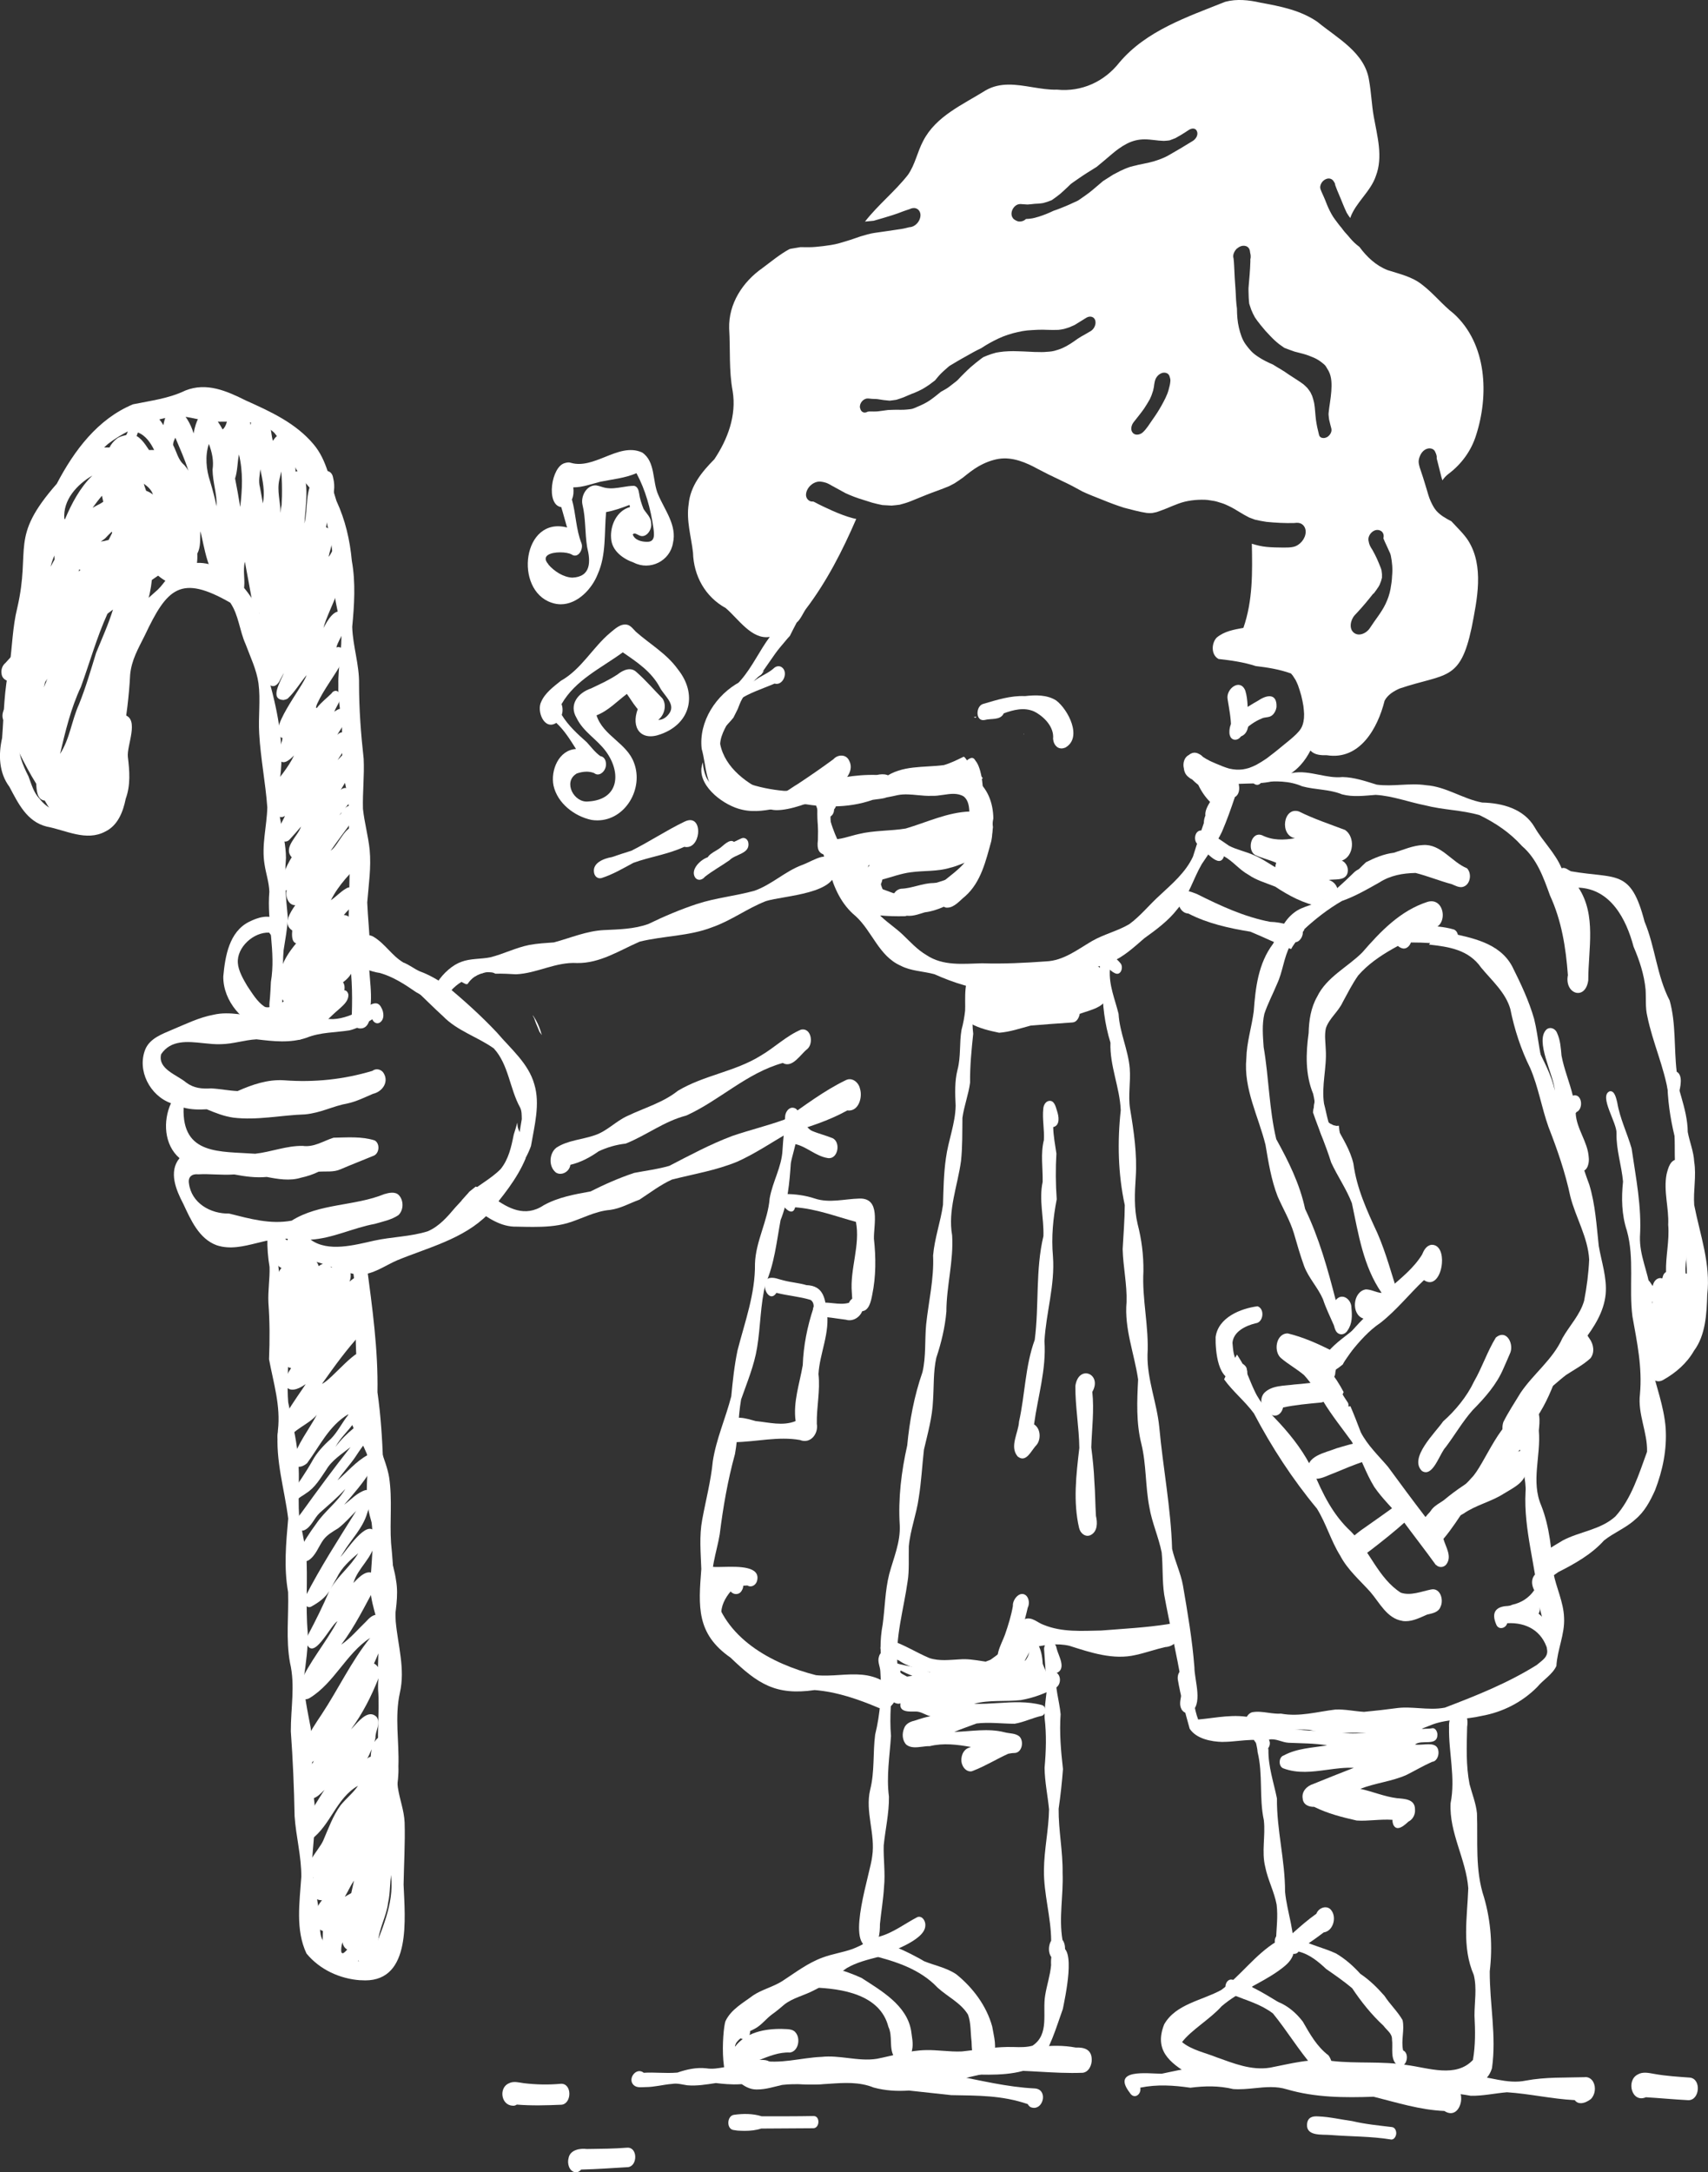
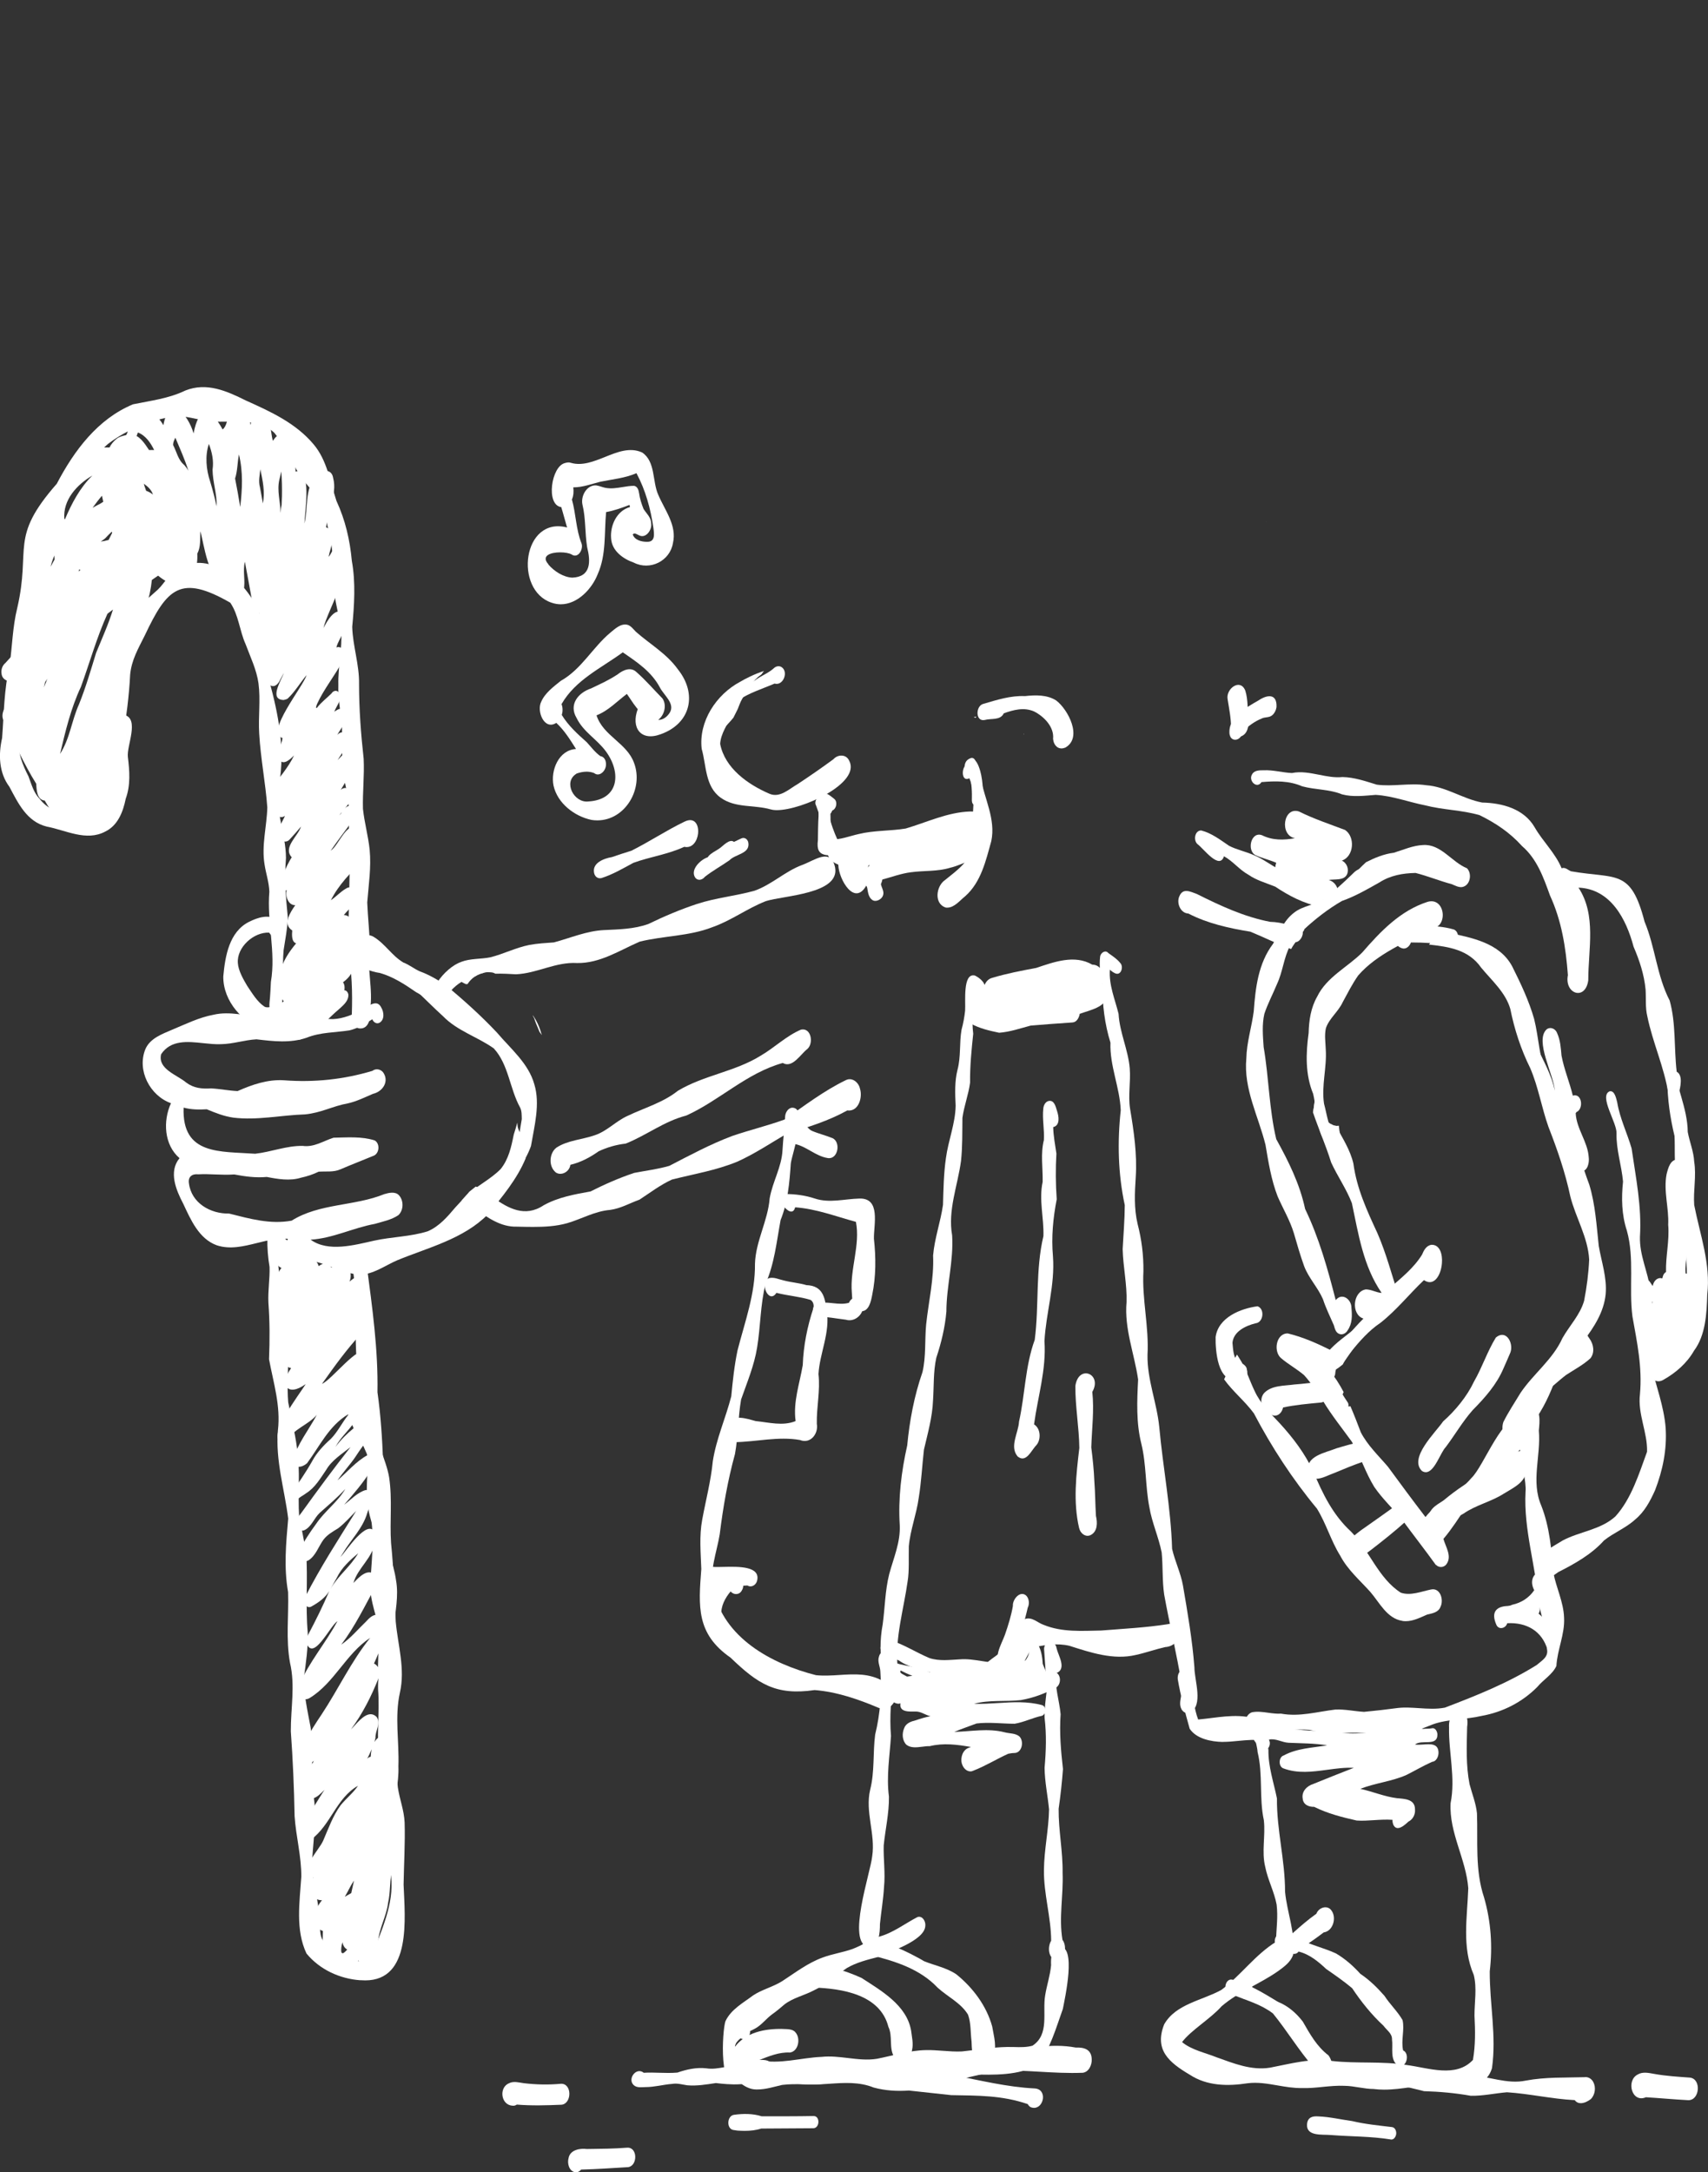
<svg xmlns="http://www.w3.org/2000/svg" id="Layer_2" data-name="Layer 2" viewBox="0 0 267.34 340">
  <rect x="0" y="0" width="267.34" height="340" fill="#333333" stroke="none" />
  <defs>
    <style>
      .cls-1 {
        fill: #fff;
      }
    </style>
  </defs>
  <g id="Layer_1-2" data-name="Layer 1">
    <g>
      <path class="cls-1" d="M152.5,112.27s-.05-.02-.08-.03c.13-.04.27-.06.41-.08-.05.06-.11.12-.15.19-.06-.02-.12-.05-.18-.07h0Z" />
      <path class="cls-1" d="M160.21,114.93s.02-.1.03-.14c0,.06,0,.12.01.18l-.04-.04h0Z" />
      <path class="cls-1" d="M198.14,81.65s.09,0,.14.02c-.04,0-.09-.01-.14-.02Z" />
      <path class="cls-1" d="M180.48,61.15s-.02.07-.03.1c.01-.04.02-.07.03-.1Z" />
-       <path class="cls-1" d="M158.53,34.14c.18.23.42.34.68.46.11.05.23.07.35.07.09,0,.18,0,.27-.02.29-.03.55-.18.77-.38.23,0,.46-.02.68-.05.46-.05.88-.18,1.32-.31.79-.25,1.56-.56,2.3-.92.66-.21,1.31-.48,1.96-.75.39-.16.78-.34,1.16-.52.29-.13.61-.25.87-.43.7-.5,1.44-.98,2.1-1.54.55-.47,1.11-.95,1.66-1.41.52-.34,1.04-.67,1.57-1,.39-.21.78-.41,1.17-.61-.07.04-.14.07-.22.1.55-.26,1.1-.5,1.68-.7.39-.11.79-.21,1.18-.29h-.06c.39-.07.77-.16,1.15-.24.48-.1.98-.2,1.45-.34.77-.24,1.52-.5,2.23-.89,1.32-.74,2.62-1.52,3.91-2.32.48-.3.89-.95.63-1.53-.23-.53-.83-.46-1.23-.2-.16.1-.32.21-.48.31.02,0,.03-.02.04-.02-.55.35-1.11.7-1.69,1.01-.27.11-.54.21-.81.31-.04.01-.07.02-.11.04-.3.04-.61.07-.91.08-1-.02-1.99-.24-2.99-.24s-1.91.23-2.78.68c-.88.45-1.66,1.04-2.41,1.68-.77.66-1.54,1.31-2.32,1.95-.99.61-1.98,1.22-2.93,1.89-.32.22-.64.45-.96.67-.21.15-.4.36-.59.54-.4.38-.8.75-1.21,1.11,0,0-.01,0-.02.02-.43.34-.87.67-1.32.98-.22.09-.44.17-.66.25-.23.07-.45.14-.68.2-.25.04-.5.07-.76.09-.19.02-.38.02-.57.03-.37.05-.74.08-1.12.11-.35-.02-.71-.04-1.06-.07h-.09c-1.01,0-1.76,1.43-1.12,2.22l-.03-.02ZM134.63,63.86s.01.06.02.09c.08.37.36.62.7.62.08,0,.16-.02.24-.04.07-.02.14-.05.2-.09.09-.01.19-.02.29-.04.46,0,.9.03,1.36-.02.53-.06,1.05-.13,1.57-.21.45,0,.9-.05,1.35-.04.39.01.77.02,1.16,0,.35-.02.7-.05,1.05-.1.33-.04.67-.21.97-.34.7-.29,1.41-.62,2.03-1.05.59-.41,1.14-.86,1.69-1.31.43-.25.9-.48,1.29-.78.37-.29.74-.57,1.11-.86.26-.2.47-.46.7-.7.18-.18.36-.36.54-.54.32-.32.65-.64.99-.95.56-.48,1.13-.95,1.72-1.39.1-.07.2-.14.3-.21.18-.08.36-.15.55-.23.48-.19.97-.35,1.47-.48.41-.07.81-.13,1.23-.17.49-.04.97-.06,1.46-.06.55,0,1.1.04,1.65.05.54.01,1.09.07,1.63.08.25,0,.5,0,.75.01.24,0,.5.02.74,0,.55-.04,1.12-.05,1.65-.19.43-.12.85-.25,1.26-.43.85-.38,1.62-.91,2.38-1.46.33-.23.69-.42,1.04-.62.34-.19.67-.38,1-.58.54-.32.9-1.09.7-1.7-.2-.61-.88-.7-1.38-.39-.6.38-1.2.75-1.81,1.12-.27.12-.54.25-.81.36-.29.1-.59.2-.89.28-.28.06-.57.11-.85.14-.56.03-1.12.01-1.68,0-.53-.02-1.05-.04-1.58-.01-.54.03-1.09.05-1.63.1-.49.05-.98.14-1.46.25-1.07.23-2.12.57-3.11,1.04-.92.44-1.79.92-2.64,1.49-.82.38-1.6.82-2.38,1.27-.43.24-.87.48-1.29.73-.28.17-.56.34-.84.5-.19.12-.42.23-.59.38-.41.37-.84.72-1.22,1.11-.32.32-.61.69-.91,1.05-.29.22-.59.45-.89.67-.36.25-.71.47-1.09.69-.4.21-.8.4-1.21.57-.3.12-.61.22-.9.36-.3.14-.61.27-.93.4.04-.02.08-.04.12-.05-.38.14-.76.27-1.15.39-.35.06-.7.1-1.05.14-.07,0-.14-.01-.21-.02-.48-.04-.95-.09-1.43-.18-.36-.07-.73-.07-1.09-.08-.21-.02-.41-.04-.62-.06h-.09c-.71,0-1.35.79-1.2,1.5h.02ZM180.61,60.56c-.04.19-.08.38-.12.57-.08.26-.17.52-.26.77-.08.19-.16.38-.25.57-.28.5-.58.99-.89,1.46-.52.75-1.11,1.45-1.66,2.16-.35.45-.54,1.2-.12,1.66.18.2.42.28.66.28.32,0,.65-.14.88-.34.62-.56,1.04-1.29,1.51-1.96.53-.74,1.02-1.49,1.46-2.29.41-.75.85-1.55,1.08-2.38.13-.47.26-.95.29-1.43.02-.27-.06-.51-.14-.76-.16-.5-.75-.64-1.2-.48-.56.2-.96.71-1.09,1.27-.01.05-.02.1-.04.15,0-.02.02-.05.02-.07-.07.27-.09.54-.13.82h0ZM193.67,38.84c-.21.18-.4.43-.52.71-.13.29-.17.61-.07.91.05.38.07.76.09,1.14.05,1.31.13,2.61.23,3.92.04.93.08,1.85.21,2.77.01,1.01.07,2.02.31,3.01.22.91.5,1.84,1.06,2.61.25.35.52.68.81,1,.3.33.66.61,1.03.86.77.53,1.58.93,2.43,1.29.42.27.84.52,1.27.77s.82.53,1.23.81c.75.51,1.54.96,2.27,1.51.21.19.43.38.62.59.17.21.32.43.47.65.1.19.19.38.27.57.12.36.23.72.31,1.09.16.89.17,1.79.29,2.69.11.79.28,1.56.48,2.33.09.35.39.49.7.49.18,0,.36-.05.51-.12.47-.25.86-.84.71-1.39-.12-.45-.24-.91-.34-1.36-.04-.24-.06-.47-.08-.71v.14c-.02-.18-.01-.37,0-.55,0,.05,0,.1-.01.14.11-1.16.35-2.3.43-3.46.07-1.06.09-2.23-.43-3.2-.14-.25-.28-.48-.43-.72-.13-.2-.36-.38-.54-.52-.41-.34-.86-.62-1.34-.83-.55-.24-1.11-.45-1.7-.61-.44-.11-.88-.23-1.32-.34-.54-.19-1.07-.38-1.6-.59-.27-.18-.53-.37-.79-.56-.51-.4-.98-.84-1.42-1.31-.24-.27-.5-.52-.74-.79-.32-.37-.61-.75-.93-1.11.05.05.09.1.14.15-.31-.37-.6-.75-.86-1.15-.22-.39-.41-.79-.58-1.21-.11-.3-.21-.61-.31-.93-.04-.29-.05-.57-.07-.86v.13c-.01-.31-.02-.61-.03-.92,0-.3-.03-.62,0-.92.06-.67.11-1.34.17-2.02.05-.66.09-1.31.11-1.97v-.4c.02-.06.03-.12.04-.19.03-.29,0-.55-.07-.8-.01-.1-.02-.19-.04-.29-.13-.82-.97-1.01-1.63-.66-.11.06-.22.14-.33.23h-.02v-.02ZM214.96,92.89c-.82,1.04-1.67,2.07-2.58,3.04-.11.11-.22.23-.33.35-.65.71-1,2.17-.06,2.81.22.15.47.22.72.22.68,0,1.38-.48,1.72-1.03.81-1.27,1.8-2.41,2.45-3.78.35-.74.61-1.49.76-2.29.12-.68.23-1.36.25-2.05.11-1.08.02-2.16-.2-3.22-.06-.28-.21-.57-.33-.83-.11-.25-.22-.49-.33-.73-.18-.38-.35-.74-.5-1.12.04-.16.06-.33.04-.49-.07-.4-.28-.64-.62-.77h-.03c-.89-.31-1.87.72-1.72,1.6.05.3.11.55.24.83.1.23.25.44.38.65.25.46.5.91.71,1.39.21.48.41.95.6,1.44.04.12.07.23.11.35.03.2.05.4.07.6,0,.19.01.38,0,.56-.04.18-.1.36-.15.54-.07.2-.15.39-.23.59-.07.14-.15.27-.23.4.03-.05.07-.11.1-.16-.25.39-.52.76-.8,1.13l-.04-.03ZM132.48,136.11c2.22,1.85,4.58,2.68,7.29,3.66.06.01.12.03.19.04.25-.37.61-.64,1.09-.71,1.72-.06,3.29-.86,5.02-.89.17-.01.34-.03.52-.05,1.12-.35,2.24-.7,3.32-1.16h0c3.13-2.96,2.08-6.35,1.8-10.2-.05-.78-.22-1.62-.86-2.14-.97-.59-2.1-.42-3.23-.25-.61.09-1.22.18-1.79.15-.74.03-1.47-.04-2.21-.11-1.02-.1-2.05-.2-3.07-.01-.6.14-1.2.26-1.8.37-.6.23-1.38.25-2.16.38-2.01.7-4.05,1-6.11,1.02.2.59,0,1.37-.58,1.63.27,2.45.3,5.05,1.36,7.3.21.32.44.64.68.94.07-.02.15-.04.23-.04.1,0,.2.02.32.06h-.01ZM155.99,155.1c-3.42-.21-6.63-1.23-9.73-2.62-1.76-.48-3.66-.48-5.3-1.34-3.41-1.52-4.43-5.37-7.03-7.75-2.22-1.82-3.38-4.39-4.12-7.1-1.35-3.2-2.05-6.73-1.85-10.18-.61-.05-1.21-.14-1.82-.23-1.37-.01-2.72.26-4.06.53-1.95.39-3.9.79-5.91.32-2.71-.57-6.69-3.46-6.38-6.5.05-.32.12-.64.21-.95,0,.07,0,.15.02.23.07.71.21,1.4.49,2.06.16.37.38.68.63,1,.24.3.49.59.77.84.5.45.99.91,1.51,1.33.31.25.65.39,1.02.39.14,0,.29-.02.45-.06.5-.14.93-.45,1.25-.84.39-.47.66-1.08.68-1.7,1.89.68,3.91,1.07,5.87,1.25,1.59.07,3.11-.4,4.6-.9,3.22-1.05,6.56-1.69,9.95-1.59,1.2-.26,2.22-.09,2.52,1.04,4.08-1.33,9.03-3.82,12.77-.51,2.07,1.5,2.91,3.83,2.95,6.27-.02.11-.04.22-.06.33-.06.32-.06.68,0,1.03-.15,1.55-.58,3.08-1.19,4.41-.95,1.56-1.81,3.2-2.7,4.79.03.88-.47,1.78-1.38,1.98-.15.09-.3.18-.45.26-.62.45-1.32.79-2.05,1.06-.93.41-1.89.72-2.89.84-.91.27-1.8.63-2.76.54h-.09c-.11.05-.24.07-.38.07-1.26.02-2.52,0-3.77-.12.07.07.13.14.2.21,1.06.99,2.28,1.79,3.33,2.79,1.21,1.16,2.3,2.37,3.7,3.19,2.61,1.76,5.74,1.37,8.72,1.3,3.36.11,6.68-.06,10.02-.3,2.73-.11,4.92-1.85,7.19-3.18,1.85-1.07,3.98-1.55,5.83-2.64,1.77-1.29,3.14-3.04,4.76-4.5,1.95-1.82,4.08-3.61,5.22-6.09.55-1.76,1.1-3.51,1.7-5.25,0-.39.08-.79.24-1.15-.09-.71.31-1.45.73-2.15-.76-.77-1.38-1.68-1.84-2.66-.34-.27-.67-.56-.98-.87-.06-.02-.12-.05-.18-.08l-.02-.02s-.11-.07-.11-.07c-.18-.13-.35-.26-.5-.42-.28-.31-.43-.71-.47-1.14-.2-.76.06-1.73.76-2.07.3-.26.68-.42,1.09-.36.08.01.15.03.22.05.1.03.19.08.27.12.01,0,.02.01.04.02h0c.24.11.44.27.6.45.35.23.7.44,1.07.62.1.04.2.09.21.1.27.11.54.23.8.35.68.29,1.35.57,2.06.77.37.08.74.14,1.11.16.34.01.67,0,1-.04.32-.05.64-.13.96-.22.39-.14.77-.3,1.13-.48.55-.3,1.08-.63,1.59-.98.06-.05.12-.09.18-.13.18-.14.36-.28.45-.35.77-.57,1.51-1.2,2.26-1.81.61-.48,1.21-.98,1.77-1.52.16-.17.33-.34.48-.52l.11-.14c.06-.09.12-.18.18-.27.05-.09.11-.19.15-.29.05-.11.09-.23.13-.35.04-.13.07-.27.1-.4.03-.18.05-.37.08-.55.01-.22.02-.44.02-.66-.02-.42-.06-.84-.11-1.25-.09-.55-.2-1.1-.34-1.65-.15-.54-.32-1.08-.51-1.61-.12-.27-.23-.55-.37-.81-.14-.23-.28-.45-.43-.67-.09-.12-.19-.23-.29-.35-1.8-.65-3.7-.95-5.52-1.16-1.89-.62-3.86-.89-5.82-1.11-1.18-.63-1.14-2.45-.29-3.35,1.23-1.01,2.68-1.24,4.18-1.52,1.49-4.28,1.41-8.77,1.32-13.17.77.24,1.53.43,2.34.5.83.08,1.67.09,2.51.1h.19c.49,0,.99,0,1.47-.11,1.02-.23,1.89-1.27,1.92-2.32.01-.5-.19-.98-.62-1.25-.33-.21-.7-.22-1.07-.17.02,0,.04,0,.06-.01-.05,0-.11.01-.17.02-1.44.04-2.89-.04-4.33-.18-.6-.09-1.2-.2-1.79-.34-.31-.11-.61-.22-.92-.34-.52-.27-1.04-.55-1.54-.87-.54-.33-1.08-.66-1.66-.93-.34-.16-.67-.32-1.02-.43-.27-.08-.54-.17-.81-.25-.35-.11-.73-.15-1.09-.21-.27-.05-.54-.08-.82-.09-1.4-.04-2.83.12-4.15.61-.61.22-1.21.48-1.81.73-.53.21-1.05.41-1.59.59-.19.04-.38.08-.57.12.05,0,.1-.02.14-.02-.19.04-.38.06-.57.06h.14c-.24,0-.48,0-.71-.03-1.2-.18-2.38-.52-3.56-.82-1.12-.36-2.23-.77-3.32-1.22-1.04-.42-2.1-.81-3.12-1.29-.57-.3-1.13-.62-1.7-.92-.55-.29-1.11-.55-1.68-.82-.32-.16-.64-.32-.96-.46-.3-.16-.6-.3-.91-.44-.28-.15-.56-.29-.84-.43-.29-.16-.58-.3-.88-.45-1.85-1.03-4.02-1.96-6.19-1.61-1.12.19-2.18.61-3.17,1.18-.85.49-1.62,1.11-2.39,1.73-.44.32-.89.62-1.35.92-.27.14-.55.29-.82.43-.62.26-1.25.5-1.88.73-.54.2-1.09.39-1.62.61-.59.25-1.2.47-1.8.73-.55.23-1.09.45-1.66.62-.27.08-.53.15-.79.22-.42.06-.84.1-1.27.14-.48-.03-.96-.05-1.44-.08-.55-.11-1.09-.23-1.63-.38-.51-.15-1.01-.34-1.52-.48.02,0,.03,0,.05.01-.92-.27-1.8-.61-2.67-1.01-.71-.38-1.41-.77-2.12-1.16-.3-.17-.62-.36-.94-.47-.29-.09-.54-.15-.84-.18-1.12-.1-2.23.93-2.29,2.01-.02.39.16.75.48.96.2.14.43.16.65.15.06.02.11.05.17.07.93.5,1.88.94,2.84,1.37,1.05.46,2.13.89,3.25,1.18.16.04.31.07.47.1-2.14,4.95-4.6,9.78-7.88,14.1-.38.52-.84,1.64-1.44,2.12-.37.69-.72,1.39-1.07,2.09-.24.26-.48.52-.7.8-.55.66-1.12,1.3-1.61,2-.59.85-1.18,1.7-1.78,2.55-.16.23-.32.45-.49.67-.31.21-.61.45-.86.73h-.27c-.17.01-.32.01-.48.08-.13.05-.26.11-.39.17-.23.11-.43.24-.64.39h0c-.24.14-.48.3-.71.46-.25.14-.49.31-.74.45-.03.02-.07.04-.1.05.34-.52.71-1.02,1.15-1.49,1.76-2.05,2.87-4.55,4.48-6.71-2.82.49-4.95-2.86-6.9-4.51-3.22-1.77-5.02-5.05-5.12-8.69-.29-2.52-1.07-5.02-.68-7.56.26-2.87,2.07-5.07,4.02-7.04,2.09-3.13,3.49-6.85,2.87-10.65-.61-3.25-.35-6.55-.55-9.83-.11-3.87,2.11-7.27,5.2-9.44,1.36-1.01,2.7-2.13,4.19-2.95.07-.02.15-.04.22-.07.51-.09,1.03-.17,1.54-.26.8,0,1.6.04,2.4-.04.79-.07,1.57-.16,2.36-.29.46-.08.9-.16,1.34-.29.38-.11.76-.23,1.14-.34.73-.21,1.44-.48,2.16-.72.73-.2,1.46-.45,2.2-.55.65-.09,1.3-.18,1.95-.28.74-.11,1.48-.22,2.23-.33.43-.06.85-.18,1.27-.28.96-.03,1.8-1.03,1.74-1.98-.03-.45-.29-.85-.73-.98-.34-.1-.68-.01-.99.14-.33.12-.68.21-1,.34-.55.22-1.11.42-1.68.6-.97.31-1.94.59-2.92.87-.45.05-.9.09-1.36.13,2.03-2.61,4.7-4.73,6.72-7.31,1.13-1.61,1.47-3.59,2.38-5.3,2-3.91,6.23-5.7,9.79-7.93,2.29-1.32,4.79-.91,7.27-.5,1.32.21,2.64.43,3.91.39,3.86.38,7.4-1.26,9.75-4.25,4.21-5,10.66-7.14,16.56-9.5,1.81-.49,3.7-.28,5.5.13,3.12.57,6.29,1.18,8.95,3.02,3.11,2.56,7.42,4.79,8.07,9.15.34,1.87.4,3.78.73,5.65.54,3.05,1.49,6.3.33,9.32-.82,2.45-3.19,4.18-4.01,6.57-.2-.26-.38-.54-.55-.82-.46-.95-.81-1.94-1.23-2.9-.19-.43-.36-.86-.52-1.3-.02-.05-.03-.09-.05-.14,0-.06-.02-.12-.03-.18-.04-.14-.1-.25-.18-.35-.06-.11-.13-.21-.23-.29-.47-.39-1.11-.18-1.5.23-.29.3-.51.82-.36,1.23.04.12.08.23.14.37.12.29.25.57.38.85.27.59.47,1.21.75,1.8.29.61.59,1.19,1,1.73.34.45.66.9,1.03,1.32.31.44.65.84,1.02,1.23.41.5.84.99,1.34,1.4.14.12.29.23.43.34,1.16,1.57,2.59,2.93,4.43,3.64,1.86.6,3.82,1.02,5.38,2.27,1.79,1.36,3.18,3.16,4.96,4.54,5.21,4.75,5.53,12.76,3.47,19.09-.76,2.4-2.28,4.47-4.29,5.98-.38.29-.7.63-.96,1.02-.05-.17-.11-.34-.16-.52,0,.01,0,.02.01.04-.25-.98-.48-1.96-.74-2.94v-.32c-.04-.29-.14-.52-.27-.79-.24-.48-.86-.57-1.31-.39-.5.19-.86.64-1.05,1.12-.11.27-.19.54-.2.83,0,.31.07.62.16.92.17.53.34,1.05.52,1.57.19.62.39,1.23.57,1.86.19.64.36,1.29.64,1.9.24.52.51,1.06.89,1.49.36.4.76.71,1.2.99l-.08-.06c.39.26.8.49,1.22.7.93,1.01,1.95,1.97,2.62,3,2.55,4.02,1.41,9.27.55,13.67-1.8,8.48-4.06,7.08-11.27,9.51-.92.41-1.87.98-2.35,1.91-1.07,4.3-3.88,9.35-9.04,8.53-.93.02-1.91-.03-2.57-.73-.42.81-.91,1.57-1.53,2.25-.95,1.06-2.16,1.86-3.39,2.27-.69.24-1.39.39-2.08.48-1.29.18-2.6.14-3.9.2-.11,0-.22.01-.33.02.21.82.04,1.74-.59,2.05-.62,1.85-1.27,3.69-2.04,5.47-.85,1.79-2.05,3.37-3.14,5.02-1.35,2.32-2.04,4.99-3.82,7.05-1.38,1.8-3.36,3.27-5.17,4.56-1.64,1.42-3.25,2.93-5.27,3.77-2.87,1.25-6.09,1.11-9.07,1.94-2.75.75-5.3,2.54-8.2,2.54-.23,0-.45-.01-.68-.04l.09.05Z" />
      <path class="cls-1" d="M72.18,150.55c1.46-.56,3.06-.41,4.58-.72,2.07-.52,3.98-1.51,6.08-1.93,1.27-.24,2.57-.3,3.86-.4,2.61-.7,5.12-1.8,7.85-1.93,2.33-.11,4.71-.15,6.93-.95,2.47-1.2,5.02-2.28,7.62-3.14,2.93-.96,6.03-1.24,9-2.07,2.68-.94,4.77-3.03,7.43-4.02,1.95-.7,4.52-2.8,5.18.39.77,4.15-8.09,4.38-10.84,5.26-2.92,1.14-5.45,3.07-8.43,4.1-3.62,1.4-7.59,1.32-11.31,2.24-3.18,1.38-6.22,3.41-9.81,3.35-3.34-.2-6.27,1.62-9.55,1.76-1.06-.06-2.15-.12-3.23-.09-.09-.05-.18-.09-.27-.13-.27-.1-.55-.09-.84-.11-.28-.02-.59.07-.86.14-.29.07-.58.17-.85.31-.09.05-.18.1-.27.16-1.49.38-2.86,1.1-3.97,2.41.05.03.11.06.15.09-.47.36-.91.77-1.29,1.23-.3.37-.58.77-.82,1.2-2.54-1.83,1.14-6.31,3.66-7.14h0Z" />
      <path class="cls-1" d="M80.89,191.99c-2.55.07-4.55-1.43-6.56-2.8-1.01.5-1.82-.31-2.07-1.31.12-.13.23-.26.35-.39.29-.32.59-.64.86-.98.27-.21.54-.43.8-.64.07-.05.13-.11.2-.16.84.35,1.8,1.09,2.86,1.83,2.19,1.54,4.82,3.07,7.77,1.1,2.25-1.25,4.82-1.71,7.33-2.16,2.21-1.12,4.47-2.11,6.82-2.9,1.84-.36,3.71-.58,5.52-1.11,3.23-1.67,6.42-3.39,9.83-4.67,2.7-.93,5.49-1.59,8.18-2.57,3.12-2.16,6.16-4.5,9.59-6.16.99-.52,2.02.33,2.23,1.31.45,1.38-.22,3.66-1.98,3.42-2.93,1.62-6.12,2.64-9.34,3.56-2.6,1.52-5.13,3.22-7.88,4.46-3.3,1.36-6.79,1.93-10.23,2.8-1.82.83-3.4,2.05-5.07,3.14-1.72.63-2.89,1.36-4.6,1.61-2.39.19-4.45,1.41-6.7,2.07-1.76.5-3.58.59-5.4.59-.83,0-1.67-.02-2.5-.04h-.01Z" />
      <path class="cls-1" d="M137.61,267.34c-3.19-1.36-6.63-2.55-10.1-2.82-6.12.89-8.91-.99-13.17-5.08-5.37-3.73-5.02-8.02-4.57-13.86-.09-2.57-.34-5.16.14-7.72.56-3.05,1.36-6.06,1.66-9.16.54-3.5,2.01-6.73,2.89-10.16.23-2.41.48-4.81.98-7.19,1.15-4.48,2.79-8.86,2.73-13.56.11-3.53,2.02-6.71,2.3-10.23.47-2.66,1.87-4.87,2.01-7.54.09-1.76.34-3.5.41-5.27.03-.59.43-1.3,1.07-1.38,2.64-.06.03,7.14-.18,8.71-.21,3.02-.46,6.05-1.6,8.88-.63,3.39-.95,6.79-2.36,9.99-.82,3.28-.77,6.66-1.32,9.98-.45,2.79-1.57,5.44-2.5,8.1-.49,2.83-.45,5.73-.96,8.54-1.14,4.15-1.86,8.32-2.39,12.58-.47,2.86-1.64,5.68-1,8.59,1.57,7.61,9.1,11.68,16.07,13.45,1.21.12,2.45.05,3.68-.03,2.34-.15,4.66-.29,6.83.97.67-1.46,1.8-1.29,2.41-.48-.14.57-.27,1.15-.37,1.73-.11.62-.21,1.23-.32,1.85-.02.09-.03.17-.04.25-.16.23-.34.45-.53.62-.25.09-.49.22-.7.39-.09.02-.2.04-.3.04-.24,0-.5-.07-.79-.23l.02.04Z" />
      <path class="cls-1" d="M199.56,138.76c-1.4-.57-2.92-.98-4.17-1.86-1.41-.77-2.4-2.11-3.81-2.88-.71,2.21-3.2-1.21-4.12-1.88-.71-.57-.47-2.18.56-2.16,1.64.42,2.99,1.48,4.37,2.41,1.23.62,2.57.89,3.83,1.44,1.47.58,2.71,1.61,4.13,2.3,1.44.45,2.87.91,4.3,1.38,1.14.46,2.19,1.08,3.27,1.71-.22.43-.44.85-.65,1.29-.23.46-.47.92-.71,1.38-2.54-.47-4.83-1.7-7-3.14h0Z" />
      <path class="cls-1" d="M236.78,225.77c-1.43-.19-1.88-2-1.47-3.2.78-1.57,1.78-3.06,2.69-4.57,2.02-3,5.04-5.2,6.56-8.57,1.11-1.96,2.76-3.63,3.39-5.84.42-2.19.69-4.25.79-6.45-.19-3.48-2.1-6.54-2.95-9.88-.79-3.75-2.03-7.32-3.42-10.88-1.08-3.04-1.58-6.24-2.86-9.21-1.46-2.95-2.47-6.05-3.12-9.28-.75-2.57-2.89-4.42-4.55-6.43-1.98-2.84-5.05-3.27-8.17-3.62.55-.73,1.11-1.45,1.67-2.18.04-.05.08-.11.12-.16.34.14.68.29,1.02.43,3.8.84,8.23,1.57,10.23,5.36,1.32,2.64,2.61,5.36,3.42,8.2.74,3,.81,6.19,1.97,9.06,1.25,2.4,2.82,4.64,3.73,7.23.84,3.26,1.75,6.49,2.93,9.64.95,3.12,1.13,6.36,1.48,9.58.43,2.52,1.32,5,1.08,7.59-.57,5.47-5.87,9.21-8.12,14-.95,2.44-2.14,4.81-3.84,6.82-.67.91-1.21,2.36-2.5,2.36h-.08Z" />
      <path class="cls-1" d="M207.53,213.88c-.03-.06-.05-.13-.07-.2h-.13c.07.07.14.14.2.21h0ZM224.75,244.95c-1.71-2.38-3.58-4.76-5.31-7.12-1.43-1.73-3.07-3.25-4.34-5.11-1.39-2.25-2.16-4.82-3.52-7.09-1.5-2.07-3.1-4.06-4.43-6.24-.98-1.41-1.87-2.89-3.03-4.16-1.15-.98-2.49-1.7-3.63-2.68-1.21-1.07-.75-3.88,1.08-3.85,2.41.58,4.72,1.61,6.94,2.74,1.83-1.5,3.22-3.41,4.9-5.06-1.98-.64-1.68-4.24.37-4.57.88,0,1.61.5,2.48.55-2.88-4.16-3.63-9.21-4.66-14.05-.86-2.24-2.25-4.2-3.25-6.38-.83-2.68-1.96-5.23-2.84-7.83.09-.4.14-.82.2-1.23.07-.53.15-1.06.22-1.59.07.35.16.69.29,1.03.18.49.38.97.6,1.44.25.52.49,1.04.79,1.54.23.38.63.61,1.02.8.15.07.31.11.47.12,1.03,1.93,2.24,3.75,2.74,5.92.52,3.88,2.12,7.35,3.75,10.86,1.37,3.14,2.26,6.55,3.31,9.76-.35.25-.7.51-1.05.77-.33.24-.57.57-.83.88-.27.32-.54.65-.82.97-.46.55-.96,1.1-1.39,1.68-.92,1.23-1.84,2.45-2.74,3.69-.41.57-.81,1.14-1.2,1.71-.26.37-.51.73-.7,1.12-.02.01-.04.03-.06.04-.59.45-1.3,1.16-2.09.79.9,1.08,1.64,2.25,2.29,3.48-.05.12-.11.25-.16.37-.23.55-.21,1.33.33,1.7.19.13.39.18.59.18.1,0,.2-.01.3-.04.58,1.34,1.11,2.72,1.63,4.09,1.07,2.06,2.76,3.64,4.25,5.39,1.93,2.64,3.88,5.27,5.87,7.87,1.94-2.5,5.15-3.65,7.19-6.11,1.97-1.85,5.05-10.52,7.89-9.29,1.69.95,1.49,3.85-.17,4.72-1.47,1.61-3.15,3.02-4.74,4.51-3.04,2.71-4.75,6.52-7.36,9.59.36,1.29,1.37,2.71.48,3.95-.21.3-.54.45-.86.45-.29,0-.57-.11-.79-.35v.04Z" />
      <path class="cls-1" d="M206,174.29c-.18-.07-.33-.15-.48-.25.09-.38.12-.77.18-1.16.07-.53.15-1.05.22-1.58.07.34.17.68.29,1.02.18.49.38.97.6,1.44.04.08.08.16.12.24-.14.21-.36.35-.64.35-.09,0-.19-.02-.29-.05h0Z" />
      <path class="cls-1" d="M197.22,272.38c-.75-.27-1.27-.89-1.84-1.42-.83-.81-.55-2.56.57-2.96.84-.17,1.7-.05,2.56.07.66.09,1.33.18,2,.14,2.89.53,5.65-.3,8.5-.64,1.49-.07,2.99.27,4.49.36,1.78-.17,3.55-.37,5.32-.61,1.09-.12,2.19-.04,3.29.03,1.35.09,2.7.18,4.04-.08,5.01-1.91,9.83-3.84,14.36-6.66.8-.7,1.85-1.23,1.64-2.44.03-2.46-.74-4.75-1.3-7.09-.43-5.91-2.39-11.64-2.07-17.6.32-2.82-3.3-13.12.73-13.44,1.8.3,1.47,2.52,1.35,3.86.35,3.95-1.27,7.97.39,11.77,1.32,3.38,1.6,6.95,1.89,10.52.46,2.36,1.59,4.57,1.67,7,.14,2.59-1.06,4.99-1.2,7.55-.62,1.36-2.04,2.14-2.98,3.28-2.36,2.39-5.41,3.95-8.71,4.54-2.49.59-5.27.47-7.66,1.33-1.63.64-3.27,1.35-5.02,1.55-1.28.02-2.55-.05-3.82-.12-2.07-.11-4.14-.23-6.21.06-1.45-.11-2.87-.31-4.29-.63-2.02-.2-3.99.3-6.02.3-.06.69-.61,1.43-1.28,1.43-.14,0-.28-.03-.42-.1h.02Z" />
      <path class="cls-1" d="M144.64,263.04c.02-.17.05-.33.07-.49,0,.19-.03.38-.07.56q-.03.12,0,0c.04-.18,0-.05,0-.07Z" />
      <path class="cls-1" d="M138.28,261.6c-.6-2.39-.57-4.94-.12-7.36.36-2.62.37-5.29,1.02-7.86.68-2.54,1.78-4.98,1.65-7.67-.26-4.21.25-8.38,1.17-12.48.37-3.91,1.1-7.77,2.39-11.48.57-2.45.34-4.95.57-7.43.38-3.61,1.25-7.17,1.09-10.82.23-2.7,1.18-5.29,1.55-7.93.07-2.45.11-4.9.46-7.32.37-2.76,1.47-5.39,1.52-8.18-.09-1.89-.17-3.79.29-5.63.55-2.05.27-4.19.63-6.26.29-1.09.44-1.93.56-2.98.1-1.38-.41-5.96,1.52-5.52.87.42,1.97,1.35,1.47,2.43-.24.62-.89.67-1.38.32-.33,2.12-.61,4.23-.34,6.37-.27,2.55-.52,5.06-.49,7.64-.24,1.86-.94,3.64-1.2,5.52-.03,2.25.02,4.51-.22,6.75-.52,3.86-2.09,7.71-1.39,11.64.25,4-.89,7.92-.9,11.93-.21,2.47-.8,4.89-1.58,7.24-.48,2.2-.36,4.43-.51,6.66-.1,2.62-.83,5.16-1.42,7.7-.29,2.52-.41,5.07-.82,7.57-.35,2.56-1.32,5-1.55,7.57-.04,1.7.08,3.9-.18,5.44-.61,4.38-1.98,8.83-1.59,13.26h.69c-.31,1.06-.6,2.13-.82,3.21-1.02-.43-1.87-1.17-2.09-2.32h.02Z" />
      <path class="cls-1" d="M184.92,267.49c-.6-1.11.36-2.54.04-3.9-.78-4.7-1.89-9.33-2.74-14.01-.32-2.18-.18-4.39-.39-6.59-.48-2.43-1.54-4.7-1.94-7.15-.63-3.27-.45-6.64-1.25-9.89-.82-3.28-.67-6.69-.5-10.04-.59-4.06-2.18-7.94-1.81-12.11.09-2.77-.54-5.52-.61-8.29.12-2.29.32-4.59.33-6.89-1.05-4.89-1.17-9.87-.63-14.84-.14-3.59-1.74-6.94-1.61-10.59-.9-2.93-1.27-5.91-1.25-8.97-.32-1.46-.54-2.98-.37-4.48.06-.59.83-1.15,1.29-.57.65.46,1.35.91,1.86,1.55.56.54.16,1.99-.74,1.64-.32-.13-.62-.35-.88-.59-.17,2.43.79,4.6,1.36,6.91.17,2.95,1.51,5.63,1.75,8.54.17,2.1-.28,4.21.05,6.3.59,3.54,1.12,7.1.89,10.69-.16,2.48-.29,4.92.29,7.36.63,2.43.94,4.89.91,7.4-.24,4.38.89,8.7.64,13.09-.07,3.84,1.46,7.47,1.84,11.28.58,6.38,1.82,12.67,2.01,19.08.44,1.93,1.33,3.73,1.69,5.68.73,4.26,1.47,8.54,1.8,12.85,0,2.09,1.48,5.97-.73,7.16-.1.03-.19.04-.29.04-.43,0-.82-.28-1.03-.68l.02.02Z" />
      <path class="cls-1" d="M191.37,272.64c-1.79-.04-4.11-.48-5.16-2.07-.71-2.55-1.42-5.11-1.86-7.73-.07-.57.14-1.37.8-1.47.39-.04.69.29.8.64.43.47.64,1.17.33,1.76.51,1.73.62,3.71,1.26,5.36,2.87-.26,5.73-.95,8.62-.23,1.49.16,3.38-.16,3.23,1.97-.06.7-.58,1.7-1.43,1.59-1.37-.25-2.73-.12-4.09.01-.81.08-1.63.16-2.44.16h-.06Z" />
      <path class="cls-1" d="M146.59,262.06c-1.85-.65-3.88-.9-5.56-1.95-.98-.8-3.11-.57-3.21-2.12-.01-.42.17-1,.6-1.18.35-.15.72-.17,1.09-.05,2.08.69,3.93,1.89,5.94,2.74,1.57.53,3.2.29,4.82.21,1.12-.09,2.23.09,3.34.26,1.04.16,2.07.32,3.12.28.76-2.35,1.32-5.75,3.79-6.88,1.08-.3,1.89.62,2.85.95,2.86,1.17,5.96.94,9,.88,3.47-.28,6.97-.45,10.41-.99.95-.29,1.67.64,1.66,1.52.08,1.21-.92,2-2.05,2.06-1.55.35-3.04.89-4.59,1.23-3.53.84-7.09-.37-10.42-1.43-1.92-.45-3.92-.14-5.82.3-1.31,1.87-2.11,4.86-4.28,5.77-.88.18-1.79.18-2.69.17h-.64c-.15,0-.31.01-.46.01-2.42,0-4.68-.85-6.89-1.78h0Z" />
      <path class="cls-1" d="M156.94,261.01c-1.76-1.24-.18-3.63.36-5.16.52-1.5.98-2.99,1.24-4.49-.09-1,1.11-2.49,2.09-1.62.46.47.53,1.32.23,1.9-.5,2.22-1.2,4.39-1.95,6.54,1.09.66.84,2.76-.47,3.01-.14.03-.3.04-.45.04-.37,0-.75-.08-1.05-.23h0Z" />
      <path class="cls-1" d="M159.24,227.9c-1.24-1.53.17-3.66.26-5.39.95-4.25.95-8.67,2.46-12.81.7-5.4.09-10.89,1.36-16.24.09-2.87-.73-5.64-.12-8.49.04-2.2-.35-4.37.19-6.53.1-1.65-.27-3.29-.09-4.94.04-.48.3-1.02.79-1.17.93-.22,1.14.86,1.35,1.52.28.83.55,2.28-.59,2.56.03,1.39.3,2.76.5,4.13-.14,2.39-.12,4.78.05,7.16-.57,2.95-.86,5.91-.59,8.93.34,4.5-1.08,8.81-1.33,13.27.31,4.45-1.04,8.68-1.63,13.04,1.04.62,1.13,2.35.38,3.23-.64.64-1.28,2.1-2.2,2.1-.25,0-.51-.11-.8-.36h.01Z" />
      <path class="cls-1" d="M151.91,160.19h0c-1.23-.7-.85-2.89.29-3.49-.14-1.16.58-2.25,1.81-2.26.18-.63.63-1.24,1.29-1.39,2.25-.68,4.56-1.12,6.87-1.55,2.79-.93,6.02-2.14,8.79-.52,1.49,0,2.12,1.79,1.6,3.01.33.22.56.61.64.98.67,2.55-2.43,3.06-4.2,3.71-.1.61-.47,1.31-1.13,1.35-2.19.14-4.37.31-6.55.49-1.62.43-3.26,1-4.93,1.12-1.54-.32-3.1-.68-4.47-1.45h0Z" />
      <path class="cls-1" d="M129.54,181.25c-1.91-.31-3.32-1.84-5.15-2.2-.7-.11-1-.86-.94-1.51-.45-.89-.1-2.35.99-2.54,1.21-.05,1.62,1.47,2.61,1.98,1.07.46,2.22.73,3.29,1.17,1.25.64.85,3.12-.56,3.12-.07,0-.15,0-.23-.02h0Z" />
      <path class="cls-1" d="M86.97,183.48c-1.13-.94-1.02-2.96.11-3.85,1.77-1.17,4.07-1.26,6.05-1.96,1.91-.65,3.27-2.19,5.06-3,2.68-1.29,5.55-2.07,7.92-3.95,4.07-2.44,8.92-2.98,12.94-5.48,2.17-1.26,4.03-3.12,6.33-4.09,1.61-.34,2,2.17.98,3.04h0c-1.05.8-2.33,3.06-3.84,2.18-5.67,1.58-9.84,5.84-15.1,8.23-3.51.91-6.18,3.07-9.48,4.39-1.48.17-2.88.57-4.23,1.2-1.37.97-2.8,1.73-4.43,2.12-.1.8-.82,1.41-1.57,1.41-.26,0-.52-.07-.76-.24h.02Z" />
      <path class="cls-1" d="M223.78,238.04c-.48-1.69.95-2.41,2.14-3.18,2.06-1.72,4.26-3.24,6.73-4.31,1.43-.95,4.72-4.36,6.4-3.26.72.59.42,1.8-.21,2.36.32,2.23-1.93,3.17-3.48,4.14-1.99,1.27-4.36,1.77-6.28,3.11-1.01.58-2.1,1.02-3.02,1.75-.3.36-.66.52-1.02.52-.56,0-1.1-.42-1.26-1.13h0Z" />
      <path class="cls-1" d="M206.99,215.41c-1.26-3.95,4.13-6.14,6.3-8.62,1.32-1.79,2.78-3.47,4.21-5.17,1.83-1.61,3.78-3.14,5.08-5.25.28-.68.68-1.44,1.49-1.54,1.28-.04,1.75,1.44,1.62,2.92-.15,1.84-1.23,3.68-2.81,2.61-2.32,2.19-4.29,4.71-6.82,6.69-1.81,1.21-3.22,2.85-4.61,4.52-.84,1.12-2.32,1.83-2.44,3.25,0,.74-.59,1.31-1.16,1.31-.34,0-.68-.21-.87-.7v-.02Z" />
      <path class="cls-1" d="M209.81,220.54c-.62-1.17-1.37-2.27-2.21-3.29.1.63.18,1.41-.41,1.84-.39.28-.92.12-1.13-.31-.62-.97-1.71-6.83.75-5.48,1.7,1.81,2.72,4.13,4.12,6.17.38.53-.08,1.42-.6,1.42-.17,0-.35-.1-.51-.34h-.01Z" />
      <path class="cls-1" d="M222.58,230.24c-2.13-2.04,2.09-6,3.3-7.77,1.92-1.69,3.77-3.96,4.82-6.21,1.29-2.23,2.1-4.75,3.43-6.91,1.71-1.43,2.93,1.11,2.19,2.55-.32.77-.67,1.53-1,2.29-1.07,2.52-2.91,4.59-4.81,6.51-1.59,1.8-2.78,3.88-4.22,5.79-.85.88-1.75,3.93-3.12,3.93-.18,0-.38-.05-.58-.18h-.01Z" />
      <path class="cls-1" d="M134.5,205.2c-1.23-.4-1.07-1.86-1.17-2.9-.32-3.67,1.36-7.46.64-11.06-3.16-.86-6.2-2.04-9.51-2.28-.34,1.32-1.41.39-1.89-.29-.63-.4-.48-1.66.3-1.79,1.57,0,3.18.21,4.68.71,2.27.75,4.64.06,6.96,0,3.4-.11,2.23,4.13,2.28,6.29.32,2.95.33,5.89-.27,8.79-.19.99-.5,2.56-1.7,2.56-.1,0-.21-.01-.33-.04h.01Z" />
      <path class="cls-1" d="M113.92,222.92c.72-1.69,3.02-.86,4.36-.5,2.06.2,4.25.82,6.25,0-.41-3,.63-5.86,1.12-8.76.11-3.06.71-6.04,1.67-8.94.11-.46-.04-1.03-.46-1.27-1.74-.53-3.57-.65-5.33-1.1-1.23,1.89-2.74-1.75-1.17-2.3.78-.21,1.56.2,2.32.36,1.16.31,2.38.38,3.54.73,2.56.1,2.9,1.87,3.18,4.04.57,3.37-1.11,6.63-1.29,9.88.3,2.61-.32,5.2-.26,7.79.28,1.55-1,3.2-2.64,2.53-3.42-.6-6.82.29-10.21.34-1.25-.16-1.55-1.82-1.08-2.8h0Z" />
      <path class="cls-1" d="M132.37,206.55c-.75-.08-1.5-.22-2.25-.31-.29-.04-.59-.07-.88-.1-.4.5-.91,0-1.32-.16-.83-.14-.86-1.39-.25-1.83.84-.38,1.78-.28,2.73-.18.84.09,1.69.17,2.49-.07.3-.79,1.36-1.2,1.89-.4.92,1.36-.33,3.14-1.82,3.14-.19,0-.39-.03-.58-.09h0Z" />
      <path class="cls-1" d="M112.2,255.39c-1.75-1.84-1.53-4.39-.36-6.49.54-1.06,1.17-2.18,2.22-2.79,1.44-.55,2.86,1.62,2.04,2.84-.37.69-1.26.72-1.74.13-.85,1-1.58,2.35-1.44,3.69.09.3.36.53.56.77.41.46.45,1.18.13,1.71-.18.3-.48.48-.78.48-.23,0-.46-.1-.63-.34h0Z" />
      <path class="cls-1" d="M110.68,250.19c-.15-.47-.2-1-.13-1.51-1.25-.86-.75-3.68.99-3.45.4.04,1.02.03,1.74.01,2.4-.06,5.83-.11,5.21,2.21-.18.64-.88,1.08-1.5.7-1.5.1-3.2.05-4.43,1.01.14.89-.43,1.82-1.04,1.82-.3,0-.61-.23-.85-.81v.02Z" />
      <path class="cls-1" d="M242.23,258.25c-.84-2.97-3.3-4.36-6.32-4.19-.2.79-1.29,1.09-1.68.28-1.88-4.22,4.08-3.03,6.2-2.02,1.43.68,4.18,4.72,2.96,6.13-.15.15-.32.22-.5.22-.26,0-.51-.15-.66-.42h0Z" />
      <path class="cls-1" d="M235.85,253.82c-.7-.33-1.86-1.14-1.11-1.97.57-.4,1.35-.38,1.98-.69,1.4-.3,2.61-1.08,3.42-2.27-1.52-2.91,2.62-4.38,2.33-.67-.04,1.54-1.6,2.39-2.83,2.98-1.05.51-2.04,1.17-3.15,1.55.25.38.02,1.11-.45,1.11-.06,0-.12-.01-.19-.04h0Z" />
      <path class="cls-1" d="M239.35,253.16c-1.14.07-2.03-.49-1.46-1.7.23-.45.82-.43,1.21-.63.49-.25.93-.77,1.51-.72.86.1,1.16,1.13.39,1.54.1.99-.57,1.52-1.46,1.52h-.19Z" />
      <path class="cls-1" d="M136.52,290.52c.53-3.48-1.14-6.92-.32-10.4.72-2.84.41-5.75.78-8.62.8-3.25,1.05-6.62.81-9.93-.04-.78-.48-1.5-.21-2.29.23-.98,1.53-1.28,1.91-.23.68,1.01,1.67,2.66.3,3.55-.27,3.04-.59,6.04-.33,9.1-.2,3.17-.74,6.31-.32,9.5.03,2.61-.57,5.14-.82,7.64-.06,2.16.27,4.32.05,6.49-.11,1.95-.45,3.88-.64,5.82,0,1.3-.09,3.57-1.83,3.58-3.45-.67.36-11.6.62-14.21h0Z" />
      <path class="cls-1" d="M165.15,306.75c-1.12-.41-1.17-2.1-.62-3-.02-3.73-1.18-7.33-1.13-11.07.03-3.18.74-6.3.8-9.48-.21-2.18-.68-4.34-.7-6.52.23-2.62.32-5.2,0-7.82-.04-1.43.18-2.86.34-4.28-.11-2.17-.28-4.36-.42-6.52.06-1.39,1.77-1.42,1.96-.07.27,1.15,1.63,3.22-.04,3.88-.3,2.18.48,4.29.67,6.43-.2,2.89.04,5.72.37,8.59-.16,2.07-.38,4.15-.68,6.21-.03,3.41.67,6.64.62,10.04.14,3.5-.61,7.02-.02,10.48.74.93.47,3.14-.91,3.14-.08,0-.15,0-.23-.02h-.01Z" />
      <path class="cls-1" d="M118.33,327.03c-.95,0-1.94-.54-2.59-1.14-3.29,2.12-2.71-8.04-2.19-9.55.9-1.88,2.79-2.86,4.33-4.03,1.43-.95,3.12-1.32,4.58-2.25,2.04-1.33,4.01-2.85,6.31-3.68,1.52-.57,3.15-.79,4.68-1.34,1.43-.54,2.71-1.39,4.14-1.92,2.22-.6,4.06-2.07,6.03-3.08.79-.23,1.3.71,1.21,1.4-.11,2.27-5.5,4.02-7.41,4.86-1.67.43-3.36.85-4.86,1.72-1.75,1.21-3.34,2.64-5.27,3.55-1.48.77-3.16,1.12-4.49,2.14-.7.59-1.27,1.09-1.99,1.59-.93.69-1.62,1.67-2.66,2.22-.7.39-1.48.7-2.22.96-.63.4-.76,1.23-.92,1.91,1.68-2.3,4.74-2.89,7.43-2.83.68.04,1.64-.04,2.07.54.84.92.47,2.97-.87,3.15h0c-1.71-.09-3.32.6-4.88,1.2,3.41.68,6.5-.38,9.85-.52,1.38-.15,2.75.02,4.12.18,1.51.18,3.02.36,4.53.12,2.56-.5,5.07-1.32,7.7-1.36.87-.02,1.73.05,2.6.11,1,.07,2,.15,3.01.1,2.35-.24,4.71-.66,7.08-.7.36,0,.73,0,1.1.01.96.03,1.93.05,2.86-.21,2.69-1.77,1.53-5.21,1.98-7.86.25-1.59.79-3.14.93-4.75-.05-1.05-.02-2.64,1.3-2.85,2.73-.29.85,8.1.54,9.71-1.1,3.06-1.93,6.14-3.9,8.73-2.91,1.73-7.07,1.6-10.27,1.52-1.17,0-2.33.13-3.48.27-1.36.16-2.72.32-4.09.26-2.28.02-4.52-.45-6.78-.65-2.76-.01-5.38,1.13-8.11,1.47-1.32.24-2.64.21-3.97.19-1.11-.02-2.23-.04-3.33.1-1.29.29-2.55.71-3.88.71h-.22Z" />
      <path class="cls-1" d="M119.82,324.54c-2.23-.5-5.48-.09-6.38-2.74-.73-1.98.46-5.41,2.9-5.24,1.71.16,1.23,3.38-.41,2.46-.4.3-.77.72-.91,1.19,0,.03,0,.06-.01.09v.03-.03s.02-.07.03-.1c-.25,1.5,1.77,1.98,2.89,2.16.26.05.58.04.92.04.94,0,1.96-.02,1.86,1.17-.03.4-.33.99-.79.99h-.09v-.02Z" />
      <path class="cls-1" d="M161.22,329.74c-.15-.11-.27-.25-.36-.42-4.08-1.39-7.76-1.32-11.97-1.4-2.21-.23-4.42-.47-6.63-.72-1.86.13-3.71.02-5.51-.47-2.26-.91-4.61-.75-6.96-.59-1.72.12-3.45.23-5.16-.06-1.91-.24-3.77-.88-5.7-.4-2.24.72-4.57.63-6.88.35-1.49.22-2.96.48-4.47.35-.79-.11-1.55-.36-2.36-.22-1.43.11-2.74.5-4.18.5-.63,0-1.38.16-1.87-.33-1-.98.44-2.86,1.59-1.91.84-.05,1.66-.03,2.48,0,.93.03,1.85.05,2.79-.03,1.45-.5,2.97-.84,4.51-.67.97.16,1.92-.01,2.86-.18.76-.14,1.51-.27,2.29-.24,1.75-.06,3.43.58,5.19.62,2.44-.33,4.91-.75,7.37-.48,3.11.61,6.17,1.18,9.33.5,3.84-.02,7.66.77,11.56.85,4.25.8,8.46,1.87,12.8,2.08,2.02.11,1.48,3.04-.08,3.04-.2,0-.42-.05-.66-.16h.02Z" />
      <path class="cls-1" d="M143.73,323.11c4.22-1.22,8.7-1.31,13.06-1.63,3.81-.86,7.67-1.74,11.58-1.01,1.34-.05,2.48.29,2.51,1.85.04.88-.46,2-1.42,2.1-2.29.09-4.56-.04-6.84-.17-1.91-.11-3.82-.21-5.73-.2-4.34.61-8.55,2.18-12.92,2.43-1.68,0-1.68-2.91-.23-3.38h-.01Z" />
      <path class="cls-1" d="M139.95,321.93c-.85-1.4-.18-3.22-.9-4.71-1.29-5.07-7.29-6-11.77-6.14-.46.59-1.27.38-1.77-.09-.85-.68-.75-2.31.23-2.82,2.95-.99,6.36.17,9.1,1.4,3.12,2.02,7.09,4.28,7.77,8.26.12,1,.38,2.02.15,3-.11.91-.92,1.7-1.73,1.7-.39,0-.77-.18-1.09-.61h.01Z" />
      <path class="cls-1" d="M153.02,322.65c-.97-.79-.89-2-.95-3.12-.18-1.39-.07-2.86-.55-4.2-1.12-1.86-3.2-2.8-4.77-4.24-2.73-2.89-6.55-4.11-10.31-5.05-.83,1.07-1.73-.32-1.55-1.23.25-3.08,8.37,1.29,9.76,2.15,1.68.68,3.52,1.02,5.04,2.05,2.61,2.11,4.73,4.95,5.61,8.16.25,1.55.85,3.36.05,4.82-.32.54-.92.95-1.52.95-.27,0-.55-.09-.79-.29h-.02Z" />
      <path class="cls-1" d="M141.13,261.95c.28.15.56.3.84.46.28-.04.56-.09.84-.13-.33-.12-.66-.25-.98-.4-.43-.2-.84-.43-1.28-.62.02,0,.03.01.04.02-.07-.04-.15-.06-.23-.09.25.26.5.51.76.75h0ZM150.55,276.05c-.25-.93.11-2.16,1.09-2.5.11-.04.23-.08.34-.12-2.16-.38-4.3-.66-6.46-.13-.37-.02-.77.04-1.18.09-.89.11-1.8.22-2.48-.32-.65-.67-.7-1.75-.34-2.58.28-.79,1.08-1.06,1.82-1.24.75-.26,1.52-.49,2.3-.64-.77-.16-1.45-.72-2.25-.73-.98,0-2.68.18-2.45-1.29-.7.36-2.15-.77-2.13-1.54-.04-.68.5-1.19,1.17-1.08,0-.05-.01-.1-.01-.15,0-.3.09-.65.29-.89-.88-.54-2.23-1.55-1.48-2.68.12-.23.4-.37.65-.25,1.95.86,4.14.73,6.06,1.73,1.84-.5,3.75-.61,5.61-.12,3-1.07,6.26-1.38,9.39-1.71.63-.79.75-1.68.62-2.66-.02-.35.17-.97.64-.89.38.05.43.43.51.72.71.96.89,2.25.95,3.41.1.39.05.83-.16,1.17.29.02.58.01.88,0,.42-.01.84-.03,1.24.06.93.34.96,1.84.19,2.38-1.73.96-3.61,1.66-5.57,2-2.43.27-4.96-.07-7.34.58,1.27.04,2.53-.04,3.79-.12,2.29-.14,4.57-.29,6.84.32.73.19.69,1.44,0,1.68-1.45.3-2.79,1-4.26,1.24-1.98,0-3.98-.28-5.97-.04-1.16.44-2.34.84-3.49,1.32,2.65-.07,5.27-.61,7.89.06.77.21,1.68.12,2.31.65.76.76.42,2.6-.81,2.59-.32,0-.68.07-.94.12-1.82.82-3.54,1.9-5.42,2.63-.17.09-.33.13-.5.13-.61,0-1.15-.55-1.32-1.19h-.02Z" />
      <path class="cls-1" d="M163.24,262.43c-.46-1.14-.66-2.44-1.73-3.19-.14-.18-.13-.48-.02-.67.16-.29.49-.22.67-.02.28.12.58.37.52.72.37.91.84,1.78,1.17,2.71.08.21.03.49-.16.62-.05.04-.11.06-.17.06-.13,0-.25-.09-.3-.23h.02Z" />
      <path class="cls-1" d="M215.07,326.96c-1.57,0-3.08-.48-4.64-.5-1.13-.05-2.25.06-3.38.17-1.09.11-2.18.22-3.27.18-1.29.02-2.55-.19-3.81-.41-1.56-.27-3.11-.54-4.69-.34-3.11.48-6.36.44-9.08-1.35-3.2-1.9-5.57-3.86-3.98-7.87,1.81-3.2,5.96-3.73,8.95-5.39,3.05-2.27,5.29-5.51,8.55-7.52.05-2.11.34-3.85.1-5.84-.38-2.03-1.38-3.86-1.78-5.88-.6-2.4.06-4.88-.22-7.32-.76-3.53-.11-7.15-.98-10.67-.07-1.44-1.24-3.74.41-4.61,1.99-.18.96,3.06,1.29,4.26-.05,2.62.82,5.08,1.33,7.61-.05,4.92,1.28,9.68,1.27,14.6.31,3.3,1.71,6.61,1.25,9.93-.41,1.09-1.34,1.77-2.24,2.43-2.86,2.04-6.24,3.25-8.93,5.56-1.73,1.96-4.82,3.77-6.2,5.62,1.51,1.25,3.67,1.67,5.41,2.38,2.69.96,5.45,2.09,8.36,1.62,3.21-.61,6.4-1.53,9.69-1.05,3.9.45,7.84,0,11.73.64,3.36.44,7.67,2.06,10.34-.8.4-2.3.36-4.59.24-6.91-.01-2.14.41-4.29-.11-6.39-1.89-4.36-1.02-9.01-.86-13.57-.34-4.54-3.01-8.68-2.77-13.31.8-3.99-.32-7.9-.24-11.89-.18-3.25,3.36-3.64,2.83-.04-.07,3.01-.2,6,.38,8.96.4,1.52,1,2.98,1.16,4.55.16,4.42-.33,8.88,1.11,13.17,1.09,3.79,1.35,7.66.89,11.56-.02,5.18,1.07,10.09.35,15.16-1.01,3.32-4.57,2.95-7.34,2.62-1.78-.15-3.55.1-5.33.35-1.4.2-2.8.39-4.21.39-.52,0-1.05-.03-1.57-.09h0Z" />
      <path class="cls-1" d="M194.63,312.8c-3.38-2.61,1.78-5.78,3.98-7,2.55-2,4.77-4.39,7.44-6.28.34-.97,1.75-1.44,2.38-.46.8,1.12.21,3.2-1.24,3.39-2.02,1.54-4.12,2.96-6.45,3.99-1.77,1.22-3.34,2.71-4.89,4.19.51.75.08,2.25-.85,2.25-.12,0-.24-.02-.37-.07h0Z" />
      <path class="cls-1" d="M205.65,323.63c-2.34-2.68-4.17-5.75-6.41-8.5-1.88-1.43-4.04-2.01-6.18-2.87-.18-.07-.35-.18-.54-.23-.51-.04-.75-.74-.71-1.18.05-.55.44-1.13,1.05-1.01,2.61.67,4.89,2.1,7.17,3.48,1.57.63,2.86,1.75,3.88,3.08,1.12,1.95,2.2,3.91,4.02,5.29.96,1.25,1.06,4.21-1,4.3-1.09-.13-1.47-1.43-1.29-2.37h0Z" />
      <path class="cls-1" d="M218.75,323.25c-1.21-.89-.69-2.74-.87-4.05.03-.95-.83-1.44-1.33-2.14-1.89-1.75-3.48-3.74-4.91-5.88-1.29-1.08-2.68-2.05-4.06-3-1.24-1.17-2.63-2.32-4.32-2.73-.73,1.01-2.36-.34-3.23-.68-.79-.43-.61-1.91.3-2.08.88.05,1.79.3,2.64.59,1.94,1.09,4.14,1.54,6.14,2.46,1.44.85,2.69,1.95,3.81,3.19,1.43.96,2.65,2.16,3.78,3.45.89,1.37,2.04,2.42,2.83,3.79.35,1.53-.27,3.18.09,4.75,1.02.46.61,2.46-.4,2.46-.15,0-.31-.04-.49-.15l.02.02Z" />
-       <path class="cls-1" d="M226.09,330.4c-3.81-.16-7.42-1.31-11.09-2.23-4.59.16-9.14.14-13.58-1.16-1.67-.52-3.35-.35-5.03-.18-1.12.11-2.23.22-3.35.14-2.3-.54-4.42-.5-6.72-.21-2.63-.38-5.2-.55-7.84-.01.21,1.08-.98,1.91-1.64.8-2.93-3.81,2.74-3,4.98-2.98,1.77-.34,3.56-.89,5.36-.78,2.14.19,4.28.14,6.39-.16,1.77.24,3.5.62,5.2,1.17,1.23.04,2.46,0,3.7-.06,1.96-.09,3.93-.17,5.88.15,2.31.33,4.55.96,6.84,1.46,3.86-.07,7.68-.37,11.52.08,1.47-.14,2.05,1,2,2.15-.05,1.08-.67,2.16-1.64,2.16-.29,0-.62-.1-.98-.33h0Z" />
      <path class="cls-1" d="M246.46,328.7c-3.55-.18-7.04-1-10.59-1.23-1.88.16-3.78.59-5.66.55-2.42-.43-4.87-.65-7.32-.72-1.89-.44-3.74-1.08-5.72-.8-.56.45-1.4.13-2.04-.02-1.02-.31-.79-2.3.32-2.27,2.36.13,4.65.9,7.01.31,2.52.06,5.04.6,7.59.29,2.94.12,5.82,1.46,8.8.83,3.03-.57,6.12-.44,9.17-.53.57-.09,1.11.27,1.36.75.45.84.3,2-.38,2.68-.43.33-1.02.64-1.57.64-.37,0-.71-.14-.97-.51v.03Z" />
      <path class="cls-1" d="M264.26,328.71c-2.21-.11-4.43-.33-6.64-.46-2.23.95-3.12-2.61-1.3-3.55.79-.48,1.72-.26,2.57-.11,1.87.34,3.77.45,5.66.59,1.77.25,1.5,3.53-.27,3.53h-.02,0Z" />
      <path class="cls-1" d="M80.24,329.57c-1.85-.07-2.2-2.86-.55-3.52.73-.36,1.54-.1,2.3,0,1.94.23,3.88.27,5.83.09,1.73-.04,1.7,3.07.1,3.28-2.34.1-4.7.17-7.03-.02-.16.11-.34.18-.53.18h-.12,0Z" />
      <path class="cls-1" d="M115.44,333.47c-.21-.03-.41-.06-.62-.09-1.15-.15-1.05-2.23.06-2.38,1.43-.2,2.95-.21,4.34.23,2.77,0,5.45.01,8.12-.04,1.06-.02.98,1.91-.05,1.91-2.71.02-5.42.04-8.14.05-.83.27-1.71.36-2.59.36-.38,0-.76-.02-1.13-.04h.01Z" />
      <path class="cls-1" d="M90.07,340c-1-.15-1.32-1.39-1.07-2.25.24-1.3,1.86-1.54,2.84-1.4,2.28-.03,4.21-.04,6.38-.21,1.62-.03,1.58,2.86.09,3.05-2.45.14-4.9.32-7.35.38-.2.24-.48.43-.8.43h-.1,0Z" />
      <path class="cls-1" d="M217.72,334.86c-3.14-.51-6.3-.45-9.45-.7-1.3-.12-3.83.25-3.69-1.68.09-1.09.83-1.31,1.8-1.23,1.76.07,3.51.49,5.26.73,2.13.5,4.11.68,6.24.94.48.06.69.6.66,1.04-.03.39-.31.91-.75.91h-.07,0Z" />
      <path class="cls-1" d="M218.06,285.5c-.08-.2-.12-.44-.1-.67-.96-.07-1.93-.01-2.89.05-.91.06-1.82.12-2.72.06-2.29-.52-4.54-1.09-6.65-2.14-.86.02-1.72-.34-1.8-1.3-.2-1.12.67-1.98,1.67-2.29,2.1-.86,4.21-1.69,6.33-2.52-1.38-.07-2.78.12-4.17.31-2.3.31-4.61.62-6.84-.22-.82-.27-.77-1.78.03-2.02,2.11-1.15,4.54-1.2,6.81-1.59-2-.33-4-.31-6.02-.4-1.07-.05-2.04-.74-3.12-.49.43.57,0,1.83-.83,1.52-.61-.22-.97-.78-1.36-1.26-.47-.6-.11-1.69.69-1.72.85-.19,1.71-.11,2.57.02.75-.07,1.47-.27,2.23-.22,2.16.15,3.81.45,6.04.14,2.91.93,5.81.49,8.76.07,2.03-.09,4.01-.75,6.05-.23.47-.05.94-.01,1.41-.1.53-.11.83.55.84.97,0,1.95-2.44.72-3.51,1.57.36.06.82.03,1.29,0,1.14-.09,2.35-.17,2.39,1.24.02.59-.31,1.41-1,1.47-1.35.6-2.69,1.39-4.03,2.06-2.3,1.02-4.87,1.25-7.21,2.17,1.91.41,3.75,1.21,5.71,1.46,1.23.11,2.86.13,2.85,1.77.07.77-.33,1.56-1.03,1.9-.43.4-1.1,1.01-1.66,1.01-.29,0-.55-.16-.74-.61h.01Z" />
      <path class="cls-1" d="M219.5,253.69c-2.42-.37-3.57-2.87-5.03-4.55-1.65-1.83-3.55-3.46-4.7-5.66-1.45-2.32-2.19-5.02-3.64-7.36-3.83-4.61-7.09-9.62-9.87-14.91-1.4-1.91-3.29-3.41-4.66-5.32.31-.68.62-1.35.93-2.03.36-.62.73-1.23,1.09-1.85.11.16.21.32.31.49,1.07,1.61,1.62,3.51,2.46,5.24.92,1.99,2.48,3.49,3.96,5.07,2.06,2.26,3.89,4.67,5.19,7.45,1.46,3.49,3.09,6.86,5.93,9.46,2.87,2.95,4.29,7.33,7.79,9.56,1.54.52,3.2-.19,4.73-.5,1.46-.31,2.02,1.63,1.48,2.71-.32.88-1.27,1.02-2.08,1.21-1.07.46-2.17,1.04-3.36,1.04-.18,0-.36-.01-.54-.04h.01Z" />
      <path class="cls-1" d="M199.08,221.46c-1.37-.45-2.2-2.17-1.25-3.39,1.18-1.28,3.2-1.15,4.8-1.38,1.34-.09,2.67-.29,4.01-.39.81-.06,1.26.76,1.29,1.47.02.71-.38,1.67-1.18,1.75-2.05.19-4.02.37-5.92.77-.15.71-.65,1.28-1.28,1.28-.15,0-.31-.03-.47-.1h0Z" />
      <path class="cls-1" d="M204.79,230.4c-.58-2.52,2.69-3.02,4.41-3.72,1.32-.39,2.65-.8,4.01-1.02.69-.11,1.14.62,1.22,1.2.11.74-.21,1.61-.96,1.88-1.58.53-3.12,1.18-4.66,1.82-.77.26-1.88.89-2.77.89-.57,0-1.05-.26-1.27-1.05h.02Z" />
      <path class="cls-1" d="M210.94,243.13c-.68-1.62.95-2.75,2.07-3.61,1.95-1.38,3.91-2.73,5.82-4.15,1.6-.96,2.39,1.8,1.26,2.7-1.77,1.6-3.64,3.08-5.53,4.54-.66.48-1.71,1.35-2.56,1.35-.43,0-.81-.22-1.06-.83h0Z" />
      <path class="cls-1" d="M168.91,239.18c-.97-4.12-.46-8.39.03-12.55-.04-3.25-.65-6.49-.62-9.72.5-3.43,4.27-1.87,2.65.94.31,2.89-.07,5.79-.16,8.69.22,1.76.41,3.54.48,5.31.14,1.8.14,3.61.25,5.42.25,1.03.27,2.42-.81,2.98-.17.09-.34.13-.5.13-.61,0-1.16-.54-1.31-1.19h-.01Z" />
-       <path class="cls-1" d="M153.13,260.48c1.33-.5,2.72-.91,3.95-1.63,1.02-.31,1.54-1.6,2.57-1.79,1.14.26.84,1.91-.08,2.3-.08,1.24-1.37,1.13-2.24,1.53-.38.23-.78.43-1.19.6-.39.25-.91.7-1.38.45-.45.19-.93.27-1.42.29-.83-.09-.87-1.38-.21-1.73v-.02Z" />
      <path class="cls-1" d="M153.67,263.42c-2.38-1.46,1.75-3.81,2.85-4.75,1.16-.81,2.12-1.84,3.14-2.8.26-.25.62-.17.79.14.48,1.06-.97,1.65-1.54,2.32-1.5,1.36-2.89,2.82-4.36,4.2.02.43-.28.93-.72.93-.05,0-.1,0-.16-.02v-.02Z" />
      <path class="cls-1" d="M193.61,215.95c-3.02.47-3.38-4.57-3.34-6.67.4-3.07,3.89-4.48,6.57-4.83,1.17.42.91,2.54-.3,2.66-1.59.39-3.48,1.3-3.63,3.06.1,1.13.14,2.07.75,3.01.67.09,1.48.5,1.51,1.23.25.73-.23,1.86-.92,1.86-.2,0-.42-.09-.64-.32h0Z" />
      <path class="cls-1" d="M195.7,145.82c-3.33-.54-6.68-1.28-9.7-2.84-1.25-.05-1.9-1.68-1.39-2.73.57-1.32,1.7-.69,2.7-.34,3.71,1.86,7.43,3.59,11.49,4.37,1.88.03,3.62.71,5.38,1.22-.34.47-.67.95-1,1.43-.37.52-.8,1.04-1.09,1.61-2.17-.79-4.24-1.84-6.39-2.72h0Z" />
      <path class="cls-1" d="M209.57,208.76c-.52-.25-.64-.82-.79-1.33-.61-1.41-1.24-2.66-1.71-4.09-.79-1.83-2.23-3.29-2.94-5.16-.61-1.69-1.11-3.43-1.61-5.16-.61-2.02-1.7-3.83-2.54-5.76-1-2.58-1.44-5.34-1.9-8.07-1.11-4.49-3.45-8.76-3-13.53.05-2.5.84-4.91,1.16-7.38.27-3.7.71-7.5,3.02-10.56.95-1.71,1.68-3.67,3.3-4.88,1.4-1.11,3.32-1.18,4.77-2.2,1.52-1.18,2.94-2.47,4.32-3.81.38-.38.96-.98,1.57-.78.9.29.77,1.99-.19,2.1-3.61,3.4-8.23,5.68-11.1,9.86-.99,1.87-1.14,4.05-2.03,5.96-.65,1.58-1.46,3.09-2,4.71-.39,1.71-.23,3.46-.11,5.2.82,4.78.85,9.7,1.97,14.41,1.93,3.49,3.68,7,4.52,10.93,2.19,4.55,3.54,9.4,4.79,14.27,1-1.26,2.49-.11,2.46,1.23.12,1.21.14,2.46-.6,3.5-.2.36-.58.62-.98.62-.13,0-.26-.03-.39-.09h0Z" />
      <path class="cls-1" d="M209.38,180.95c-.45-.15-.47-.84-.16-1.14-.27-1.3-.6-2.59-.91-3.89.11.06.21.12.32.17.19.09.39.13.6.13.11,0,.22-.01.33-.03.08.93.25,1.84.57,2.75.3.78.58,2.01-.54,2.01-.06,0-.14,0-.21-.02v.02Z" />
      <path class="cls-1" d="M202.01,147.06c-1.62-3.75,5.23-5.9,7.41-7.86,1.56-1.31,2.9-2.87,4.39-4.25,1.34-.68,2.83-1.3,4.34-1.48,1.51-.46,2.98-1.14,4.59-1.21,2.79-.2,4.48,2.67,6.88,3.64.82.85.52,2.68-.73,2.93-.54.1-1.13-.22-1.62-.43-1.99-.54-3.75-1.27-5.7-1.77-2.01.04-3.95.38-5.67,1.49-1.9,1.07-3.79,2.17-5.85,2.89-2.22,1.28-4.29,2.91-6.17,4.66.21.79-.45,1.8-1.16,1.8-.24,0-.49-.12-.71-.41h0Z" />
      <path class="cls-1" d="M261.14,171.2c-.65-4.17-2.46-8.01-3.3-12.14-.33-1.36-.18-2.79-.27-4.18-.22-2.34-.95-4.55-1.88-6.71-1.15-4.34-3.6-9.04-8.62-9.24,2.84,4.32,1.52,9.66,1.53,14.5h0c-.45,3.27-3.77,2.14-3.19-.81-.32-4.3-.98-8.52-2.8-12.46-1.01-2.8-2.04-5.73-4.37-7.73-1.92-2.13-4.12-3.6-6.64-4.84-2.79-.82-5.71-.81-8.52-1.54-2.59-.51-5.1-1.48-7.75-1.64-1.76.13-3.53.38-5.27-.08-2-.82-4.18-.7-6.24-1.26-2.04-.89-4.2-.84-6.37-.66-.71,1.13-2.07-.2-1.49-1.18.34-.68,1.16-.67,1.83-.67,1.5-.07,2.94.37,4.43.43,1.45-.29,2.84,0,4.24.27,1.21.24,2.43.49,3.68.36,1.85.04,3.59.65,5.35,1.19,1.26.17,2.52.1,3.79.03,1.32-.07,2.63-.14,3.95.06,3.09.21,5.73,2.14,8.76,2.71,3.14.07,6.53.97,8.21,3.86,1.29,2.25,3.23,4.02,4.23,6.43.57-.23.99.29,1.48.47,7.1,1.24,9.34-.46,11.5,7.88,1.68,4.01,1.91,8.45,3.93,12.35,1.01,3.62.66,7.43,1.1,11.14,1.05.57.55,2.49.33,3.44-.13.4-.48.61-.83.61s-.66-.19-.78-.59h-.02Z" />
      <path class="cls-1" d="M240.61,246.14c-.91-2.55,2.26-3.93,4-5.04,2.7-1.42,5.89-1.64,8.23-3.75,2.5-2.75,3.7-6.68,4.96-10.13.09-3.03-1.49-5.91-1.11-9.01.38-4.23-.45-8.09-1.18-12.18-.57-4.45.35-9.07-.87-13.42-.82-2.48-.87-5.09-.6-7.68-.23-2.54-1.08-4.98-1.02-7.55.09-1.65-2.79-5.81-1.09-6.57.81-.19,1.05,1.16,1.2,1.73.41,2.49,1.55,4.79,2.25,7.19.67,4.61,1.6,9.14,1.31,13.82-.09,2.95,1.25,5.49,1.63,8.35.8,3.92-.03,7.88.14,11.8.75,3.25,1.98,6.4,2.25,9.76.22,3.43-.45,6.64-1.65,9.77-.77,1.72-1.67,3.42-3.16,4.63-1.44,1.31-3.31,2.03-4.83,3.24-1.96,2.18-4.57,3.64-7.17,4.96-.67.47-1.42,1.07-2.09,1.07-.45,0-.86-.26-1.2-1h0Z" />
      <path class="cls-1" d="M257.91,213.74c.13-2.12,2.29-2.34,3.81-3.24.57-.29,1.17-.46,1.76-.66.46-.57,1.12-1.04,1.41-1.71.26-3.18-.89-6.36-.88-9.57-.23-3.18,0-6.41-.41-9.57-.28-1.82-.89-3.57-1.24-5.37-.34-1.93-.16-3.88-.26-5.82-.68-2.83-1.1-5.7-1.12-8.61-.26-1.81-1.11-3.75-.59-5.57.16-.36.55-.65.95-.46.34.17.49.59.47.96.14.74.27,1.45.14,2.21.34,3.7,2.18,7.06,2.22,10.84.29,1.57.93,3.06,1.01,4.66.36,2.24-.16,4.52,0,6.77.91,4.65,2.61,9.22,2.04,14.04-.08,2.97-.26,6.35-2.07,8.77-1.12,1.96-2.84,3.45-4.79,4.55-.27.16-.53.23-.77.23-1.07,0-1.85-1.33-1.69-2.45h.01Z" />
      <path class="cls-1" d="M208.36,179.87c-2.44-2.12-2.14-5.77-2.82-8.66-1.25-3.04-1.15-6.32-.71-9.52.05-1.98.34-3.96,1.34-5.71,1.48-3.06,4.77-4.62,7.05-6.9,2.86-3.3,5.96-6.56,10.23-7.93,2.76-.8,3.29,3.97.65,4.16-3.93,2.12-8.55,3.95-11.51,7.36-.93,1.32-1.65,2.76-2.42,4.17-.68,1.5-2.13,2.55-2.64,4.09-.25,1.16-.05,2.2-.02,3.33.19,2.84-.7,5.65-.27,8.48.5,1.86.7,3.94,1.92,5.5.82.59.84,2.02-.23,2.12-.29-.02-.48-.24-.58-.49h.01Z" />
      <path class="cls-1" d="M219.66,148.46c-1.4-.2-2-2.18-.94-3.12,1.11-.87,2.7-.56,4.01-.49,1.61.09,3.21.16,4.77.61.62.18.81.97.7,1.52-.11.54-.57,1.17-1.2.98-2.02-.34-4.11-.45-6.16-.45-.16.47-.58.95-1.1.95h-.09,0Z" />
      <path class="cls-1" d="M207.44,140.86c-2.36-1.04-4.59-2.51-7.17-2.99-.67,1.57-1.93-1.15-.62-1.38-.1-.47-.06-.98.11-1.45-1.04-.46-2.19-.71-3.22-1.18-1.44-.71-.74-3.8,1-3.13h0c1.66.82,3.39.78,5.16.46-2.47-.43-1.85-4.99.62-4.18,2.33,1.16,4.81,1.98,7.21,2.89,1.62,1.08,1.4,4.15-.5,4.8.79.36,1.16,1.35.81,2.15-.49,1.02-1.92.71-2.86.88,1.2.34,1.81,1.71,1.14,2.8-.23.39-.62.62-1,.62-.24,0-.47-.09-.68-.28h0Z" />
      <path class="cls-1" d="M246.66,182.43c-1.37-3.11-2.89-6.2-3.47-9.57-1.41-2.92-2.43-5.53-3.32-8.64-1.09-1.32-1.3-2.98-1.88-4.53-.32-.57-.03-1.22-.26-1.81-.12-.8.59-.95.89-.2.39.83,1.88,2.36,1.09,3.21.48.87.64,1.87.81,2.84,1.03,2.3,2.34,4.46,2.84,6.98-.15-2.48-3.2-7.84-1.27-9.61.62-.45,1.4-.07,1.64.61.5,1.11.57,2.3.68,3.5.4,2.15,1.26,4.16,1.77,6.27,1.46-.43,1.73,2.09.57,2.58-.04.06-.07.12-.12.18.13,2.47,1.88,4.44,2.04,6.88.11.84-.14,2.17-1.17,2.23-.46,0-.73-.61-.84-.93h0Z" />
      <path class="cls-1" d="M258.16,204.97c.03.29.06.58.09.87.12-.71.26-1.41.39-2.1-.14.02-.3,0-.45-.05-.01.43-.03.85-.04,1.28h0ZM258.22,213.85c-1.53-2.59-1.04-5.71-1.45-8.57-.28-1.42-.9-4.17.58-5.04.72-.21.97.61,1.34,1.04.09-.51.39-1.04.91-1.2.21-.07.41-.05.58.02.04-.12.07-.25.11-.38.07-.25.25-.51.48-.63-.07-2.48.56-4.91.34-7.4.13-2.65-.76-5.27-.25-7.92.24-.93.57-2.34,1.78-2.29.8.07,1.25.95,1.25,1.68-.03,3.34.53,6.67.44,10.01.08,2.08-.68,4.09-.49,6.15,2.03.04.97,4.71,1.19,6.16-.22,1.94.89,4.91-1.17,6.09-.04,1.64-1.46,3.29-2.81,1.59-.12.1-.26.2-.39.29-.11.07-.23.13-.35.18-.17.53-.66.84-1.14.84-.38,0-.75-.19-.94-.62h-.01Z" />
      <path class="cls-1" d="M240.57,219.89c-1.8.06-2.35-1.63-1-2.72,2.17-1.76,4.89-2.88,6.53-5.23-1.14-1.11-.62-3.79,1.17-3.79.77.05,1.12.8,1.52,1.36.64.87.86,2.18.15,3.08-1.12,1.03-2.52,1.77-3.78,2.59-1.2.9-2.26,1.97-3.49,2.83.41.83-.09,1.89-.99,1.89h-.11Z" />
      <path class="cls-1" d="M71.85,153.47c-1.18-.82-.28-2.67,1.16-2.15.97.23,1.92.5,2.79.92-.08.02-.16.04-.23.06-.29.07-.58.17-.85.31-.62.33-1.15.8-1.53,1.4-.07,0-.14.02-.21.04-.39-.14-.78-.42-1.12-.57h0Z" />
      <path class="cls-1" d="M84.46,161.53c-.23-.61-.52-1.19-.73-1.8,0,.01,0,.03.01.04-.01-.04-.02-.08-.03-.11h0c-.05-.2-.14-.41-.26-.58-.02-.07-.05-.13-.07-.2.68.94,1.12,2,1.43,3.13-.11-.16-.22-.32-.33-.47h-.02Z" />
      <path class="cls-1" d="M68.66,157.02c-1.22-.51-2.43-1.06-3.56-1.75-1.75-1.21-3.54-2.38-5.62-2.98-1.61-.23-3.07-.95-4.51-1.69-1.95-.93-.98-5.13,1.34-4.23,1.51.71,2.66,1.93,3.75,3.14.88.65,1.86,1.15,2.82,1.68,2.16.97,4.4,2.07,5.96,3.89.18.36.51.71.78,1.09-.1.11-.2.22-.29.33-.18.23-.36.46-.52.71-.04-.07-.09-.13-.16-.18h0Z" />
      <path class="cls-1" d="M56.03,199.47c-2.27-.21-4.33-1.39-6.52-1.97-1.89-.53-3.87-1.64-4.49-3.61-1.62-.12-3.21.27-4.79.66-2.11.52-4.21,1.05-6.32.35-2.78-1.02-4.06-4-5.23-6.5-1.12-2.13-2.33-5.01-.58-7.13-2.43-2.09-2.61-5.82-1.34-8.6-3.3-1.18-5.36-5.16-4-8.47.73-1.7,2.63-2.36,4.2-3.04,2.12-.88,4.2-1.92,6.47-2.34,2.55-.59,5.07.19,7.6.38,2.29-.11,4.57-.63,6.86-.32,1.52.23,2.74.63,4.23.63,1.62-.07,3.16-.74,4.6-1.45.88-.55,2.27-1.79,2.96-.36.43.72.54,1.91-.29,2.38-.47.24-.95-.1-1.11-.55-1.12.69-2.29,1.44-3.59,1.74-2.25.35-4.54.28-6.7,1.15-2.56.88-5.22.56-7.84.25-1.87.1-3.67.73-5.55.76-.87.04-1.82-.06-2.79-.16-2.49-.27-5.07-.53-6.59,1.73-.57,2.33,2.5,3.23,3.93,4.44,1.19.89,2.47,1,3.89.91,1.39.07,2.75.36,4.15.42,2.3-1.02,4.71-1.85,7.26-1.69,4.73.36,9.34-.12,13.86-1.48.58-.47,1.46-.21,1.79.45.77,1.38-.3,2.84-1.72,3.15-1.28.55-2.54,1.18-3.91,1.49-2.41.43-4.19,1.49-6.74,1.73-3.73.12-7.47.96-11.19.51-1.46-.2-2.83-.75-4.18-1.31-1.21.07-2.44.06-3.62-.26-.28,7.48,5.72,6.82,11.2,7.22,2.5-.28,4.91-1.27,7.43-1.23,1.8.25,3.22-.77,4.84-1.28,2.14-.04,4.37-.23,6.43.42h0c.83.46.77,1.91-.06,2.36-1.77.74-3.56,1.42-5.32,2.18-1.07.47-2.26.27-3.39.36-.88.43-1.8.73-2.76.94-1.73.54-3.61.22-5.35-.12-1.71.16-3.41-.07-5.09-.39-1,.07-1.98.04-2.97,0-.89-.04-1.78-.07-2.67-.02-.95-.11-1.62.38-1.46,1.39.38,3.11,3.37,4.81,6.29,4.75,3.27.82,6.45,1.73,9.79,1.11,4.35-2.73,9.84-2.25,14.5-4.15.7-.21,1.73-.45,2.3.18.76.83.74,2.32-.09,3.11-1.09.74-2.45,1-3.7,1.37-3.4.62-6.57,2.26-10.04,2.47,2.75,2,6.89.83,9.95.15,2.77-.61,5.69-.61,8.4-1.47,1.79-.78,3.07-2.27,4.3-3.73.45-.48.9-.97,1.35-1.46.14-.15.28-.3.41-.46,1.68-1.49,3.77-2.49,5.34-4.09,1.25-1.56,1.66-3.47,2.04-5.38.2-.62.39-1.25.56-1.88,0,.14.02.27.03.41.03.48.25.91.5,1.33v.07c-.04.41-.14.86-.07,1.27.06.44.14.88.21,1.32.07.46.23.91.64,1.18-1.35,3.27-3.71,6.08-5.95,8.81-3.81,3.83-9.29,5.15-14.15,7.15-1.94.83-3.77,2.25-5.94,2.25h-.16l-.05-.03Z" />
      <path class="cls-1" d="M77.23,186.75c-.44-1.11,1.19-1.88,1.71-2.73,1.98-2.43,2.19-5.86,2.73-8.86-.02-.61.02-1.27-.27-1.83-1.63-2.95-1.78-6.7-4.11-9.24-2.56-1.82-5.73-2.74-7.96-5.05-2.75-2.48-5.24-5.35-8.35-7.32.03.03.06.05.09.08-.44-.32-.98-.46-1.52-.34-1.03-.03-1.9-.68-2.71-1.27-1.61-1.06-.43-4.76,1.61-3.58,1.82,1.08,2.88,2.97,4.69,4.04.91.34,1.66.97,2.55,1.37,1.55.57,2.94,1.38,4.27,2.34,2.74,2.27,5.4,4.68,7.84,7.27,2.14,2.53,4.9,4.77,5.83,8.06.95,3.11.01,6.55-.52,9.68-.89,2.49-2.62,4.66-4.22,6.72.09.66-.43.92-1.01.87-.08.05-.16.07-.25.07-.17,0-.33-.1-.43-.28h.03Z" />
      <path class="cls-1" d="M41.66,161.32c-3.61-1.11-6.75-4.59-6.71-8.49.29-3.2.93-6.99,4.03-8.55,1.3-.65,3.13-1.29,4.39-.27.78.61,1.59,1.64.98,2.63-.67,1.11-1.73.03-2.23-.67-2.42-.11-5.08,2.3-4.89,4.76.07,1.21.91,2.64,1.46,3.57.79,1.16,1.53,2.46,2.71,3.26.46.24,1.03.01,1.51-.09.9-.24,1.54.57,1.66,1.39.23,1.67-.95,2.47-2.4,2.47-.17,0-.34-.01-.51-.03v.02Z" />
      <path class="cls-1" d="M42.85,158.84c-.94-.51-.66-1.85-.59-2.71.07-.82.1-1.64.14-2.45.81-4.71-.65-9.38-.24-14.12-.06-1.52-.53-2.81-.75-4.25-.5-2.98.35-5.95.43-8.93-.28-3.86-1.05-7.69-1.27-11.57-.16-2.62.23-5.25-.11-7.85-.3-2.15-1.27-4.12-2.02-6.14-.95-2.1-1.08-4.57-2.4-6.49-7.76-4.46-9.88-2.28-13.36,5.09-1.05,2.12-2.09,3.85-2.31,6.18-.16,3.36-.63,6.69-1.12,10.02-.06.57.27,1.18.12,1.71-.33,1.67-2.16,1.54-2.45-.09-.43-4.34-.12-8.75.76-13.02.48-2.44.97-4.96,2.36-7.07,1.17-1.97,3-3.34,4.66-4.86,1.12-1.09,1.78-2.53,3.14-3.34,5.29-2.92,10.77,2.19,12.73,6.91,1.61,3.3,1.2,7.05,1.55,10.6,1.45,5.31,2.52,10.7,1.59,16.21-.83,3.98,1.04,7.7,1.05,11.62-.25,3.13-.03,6.2.29,9.32-.05,1.71-.41,3.41-.66,5.11-.24,2.71.08,5.41-.23,8.12.65.35.56,1.62-.1,1.91-.25.07-.59.16-.89.16-.13,0-.25-.02-.36-.06h.04Z" />
      <path class="cls-1" d="M56.32,160.97c-1.04-.08-1.42-1.32-1.25-2.26.11-3.38.02-6.71-.62-10.04.1-4.46.23-8.94.29-13.41-.47-3.81.27-7.57-.43-11.37-.92-3.39-.75-6.88-.78-10.35-.22-2.11-.64-4.22-.57-6.36-.07-2.84.63-5.64.45-8.47-.25-2.03-.88-3.98-1.07-6.02-.16-3.21-.09-6.45-.89-9.59-.42-1.75-.78-3.56-1.63-5.16-1-1.27-2.16-2.38-3-3.77-1.32-2.07-2.37-4.59-3.9-6.45-1.89-1.78-4.57-1.75-7.14-1.72-.93.01-1.86.02-2.72-.05-1.88-.13-3.84-.93-5.72-.8-3.71.57-7.38,2.02-10.38,4.29-1.59,1.27-2.32,3.26-3.8,4.64-2.61,1.89-4.31,4.84-4.62,8.04-.36,3.71-2.41,6.9-3.24,10.48-.46,3.84-.37,7.38-1.39,11.21-.2,4.05-.55,7.96-.99,11.95-.15,2.07.61,3.94,1.53,5.74.48,1.23.79,2.55,1.75,3.52,2.36,3.19,7.47,2.83,9.85-.15,2.62-3.3,1.72-7.52,2.03-11.4.07-.72.57-1.64,1.41-1.57,2.36.65.34,4.77.52,6.54.27,2.21.45,4.43-.33,6.57-.41,2.03-1.22,4.18-3.2,5.14-2.98,1.59-6.16-.21-9.18-.78-3.11-.78-4.45-3.64-5.83-6.23-1.65-2.2-1.73-5.04-1.14-7.63.29-3.78.29-7.55,1.16-11.26.43-3.03.47-6.11,1.21-9.09,2.2-9.5-1.31-10.9,6.19-19.45,2.7-5.16,6.39-10.13,11.93-12.43,2.77-.57,5.6-.9,8.2-2.16,3.32-1.32,6.47.07,9.45,1.56,3.88,1.74,7.82,3.53,10.62,6.87,2.11,2.5,2.58,5.82,3.57,8.84,1.39,3.01,2.11,6.11,2.41,9.4.62,3.38.38,6.98.06,10.32.09,3.02,1.13,5.93,1.07,8.98,0,3.91.29,7.78.72,11.66.13,2.62-.18,5.23-.11,7.85.24,2.21.82,4.21,1.05,6.4.26,2.75-.16,5.5-.38,8.25.1,2.35.36,4.69.43,7.04-.56,3.28.55,6.53,0,9.82.12,1.1-.11,2.86-1.5,2.86h-.09Z" />
      <path class="cls-1" d="M56.4,309.94c-3.23-.23-6.36-1.67-8.43-4.19-1.75-3.71-1.07-8.02-.81-11.99.03-3.21-.84-6.33-1.05-9.52-.08-4.43-.27-8.84-.59-13.26-.02-3.59.71-7.2-.13-10.74-.67-3.67-.18-7.37-.3-11.07-.68-3.82-.32-7.66.02-11.49-.58-4.62-2.02-9.11-1.61-13.82.45-3.82-.7-7.41-1.39-11.12.12-3,.12-5.88-.1-8.87-.09-1.87.24-3.71.18-5.57-.25-1.49-.37-2.97-.34-4.48-.1-.56.32-1.54,1.04-1.32.8.31,1.34,1.07,1.99,1.6,1.59,1.38.45,3.88-1.32,1.98-.25,2.39.54,4.63.7,6.99.17,3.04.14,6.06.82,9.05.07,2.46-.18,4.91.03,7.36.46,2.38,1.06,4.73,1.37,7.13.56,3.58.11,7.21.34,10.75.39,1.87.76,3.75,1.1,5.63.29,4.21-.13,8.29.25,12.59.06,2.33-.28,4.65-.6,6.95-.04,2.64.56,5.21,1.04,7.79.55,3.71-.07,7.43.52,11.14.53,3.66-.27,7.34-.31,10.98.41,3.18,1.3,6.29,1.28,9.52.04,1.06.26,2.01,1.34,2.46,1.82,1.1,4.85,3.9,6.75,1.78,1.46-4,3.51-8.14,3.03-12.51-.32-2.09-1.26-4.03-1.67-6.11-.69-3.95.93-8.03-.1-11.95-.64-3.7.03-7.45-.27-11.18-.09-2.76.69-5.64.34-8.38-.36-2.79-1.7-5.41-1.55-8.26.15-3.18.59-6.35.19-9.53-.43-1.45-.73-2.92-.73-4.44-.08-2.24.23-4.09.05-6.16-.28-1.77-.77-3.51-.82-5.31,0-3.04-.27-6.02-.82-9-.23-3.24-.19-6.5-.14-9.75.05-1.88-.35-3.72-.54-5.58-.09-.59.03-1.24.47-1.66,1.07-.96,2.22.55,1.77,1.67.87,6.6,1.8,13.17,1.68,19.85,1.04,7.28.91,14.64,1.23,21.96.2,2.55,1.32,4.91,1.67,7.44.46,2.5-.13,5.04-.38,7.54-.58,2.9.37,5.74.41,8.63-.09,3.31-.29,6.62,0,9.93,0,2.14,0,4.28.27,6.41.31,1.98.95,3.47,1.05,5.41.1,3.25-.11,6.56-.16,9.75.21,5.25,1.26,14.99-6.01,14.99-.24,0-.49-.01-.74-.03h-.02Z" />
      <path class="cls-1" d="M52.6,226.31c-.04.06-.07.12-.11.18.82-1.11,1.79-2.08,2.86-2.95-.07-.17-.14-.33-.21-.5-.86,1.14-1.86,2.04-2.54,3.27ZM55.59,228.08c-.87,1.25-1.91,2.37-2.77,3.62,1.54-1.3,2.92-2.99,4.69-3.94-.19-.44-.38-.88-.58-1.31-.03-.06-.06-.12-.1-.18-.48.67-.83,1.17-1.25,1.82h.01ZM57.49,236.79c-.7,2.43-2.57,4.19-3.83,6.32-.12.2-.25.39-.37.59.89-.91,4.22-6.12,5.39-3.86-.07-3.25-.05-6.53-.6-9.74-1.2,1.95-2.7,3.68-4.2,5.4,1.09-.8,2.02-1.89,3.36-2.29h.02c1.88,0,.5,2.62.23,3.58h0ZM55.34,247.75c.81-.88,2.29-2.45,3.41-1.18-.02-.48-.03-.95-.04-1.43-.01-1.3-.02-2.61-.03-3.92-.24,2.58-2.7,4.15-3.35,6.53h.01ZM52.72,246.94c-.33.6-.67,1.2-1.01,1.79,1.23-2.16,3.09-3.46,4.36-5.63-1.32,1.12-2.6,2.26-3.35,3.84ZM53.43,257.4c1.52-1.06,2.54-2.34,3.84-3.58.48-.52,1.07-1.16,1.84-1.08-.14-1.5-.22-3.01-.29-4.52-1.7,3.12-3.25,6.33-5.4,9.18h0ZM58.55,260.37c.25.12.48.33.61.57v-.05c.02-.7.04-1.41.06-2.11-.21.54-.44,1.06-.68,1.58h.01ZM58.93,268.7c.75,1.03-.21,2.18-.16,3.3-.04.22-.1.44-.17.65.11-.18.25-.36.41-.51.25-.25.57-.39.9-.39.64-3.07-.12-6.09-.65-9.12-1.12,2.84-2.5,5.56-4.32,8.04.74-.72,1.93-2.37,3.08-2.37.31,0,.61.12.9.4h0ZM57.46,275.27h0c.16-.16.34-.28.56-.32.03-.39.07-.79.15-1.17-.21.5-.43,1-.7,1.48h-.01ZM54.52,295.89c-.18.33-.36.66-.55.99.14-.09.28-.17.42-.25.2-.11.39-.22.59-.33.14-.65.28-1.3.43-1.95-.35.48-.61,1.02-.9,1.54h.01ZM53.45,305.62c.06.04.12.07.18.09.01,0,.03,0,.04.01.27-.13.48-.36.68-.59-.43-.22-.67-.67-.75-1.15-.14.53-.27,1.09-.15,1.63h0ZM52.01,308.35c-1.81-1.34-1.5-4.11-1.47-6.12-2.2-.81-1.28-3.47-.14-4.82-1.77.09-2.06-2.32-1.36-3.54-2.16-1.55.81-4.13,1.54-5.77.82-1.89,1.51-3.87,2.73-5.55.88-1.08,2.02-1.97,2.72-3.05-3.4,1.93-4.25,6.13-7.32,8.41-.42.34-1.01.18-1.31-.23-.59-.79-.23-1.82.34-2.51.96-1.71,1.98-3.38,3.04-5.03-.55.55-1.1,1.16-1.88,1.37-1.39.36-2.07-1-1.58-2.15.54-1.29,1.11-2.58,1.82-3.78-.43.47-1.2.5-1.63.03-.89-.93-.49-2.36.3-3.2.78-1.4,1.63-2.75,2.53-4.08,2.62-3.96,4.62-8.28,7.6-11.98-3.79,2.49-5.59,7.03-9.46,9.41-1.31.81-2.16-1.11-1.59-2.14,1.53-3.55,4.11-6.49,5.92-9.88-1.19.76-3.85,6.62-4.92,3.22-.08-.4.1-.73.31-1.04,1.2-2.27,2.33-4.53,3.33-6.88-.67,1.07-1.66,1.77-2.73,2.37-.86.55-1.45-.75-1.05-1.43,2.38-4.66,5.24-9.07,8-13.5-.92.93-1.79,1.93-2.82,2.72-.82.5-1.69.99-2.29,1.77-.8,1.08-1.2,2.53-2.39,3.27-.52.18-1.23.52-1.54-.13-.21-.38-.16-.84.04-1.22.76-1.56,1.72-3.01,2.75-4.41,1.32-1.97,3.35-3.38,4.55-5.44-1.23,1.36-2.65,2.53-4.01,3.75-.88.82-1.28,2.18-2.39,2.7-.43.21-.88-.02-1.09-.41-.47-.82.08-1.66.61-2.3,2.51-3.48,5.04-6.93,7.7-10.29-1.34,1.06-2.96,2.08-3.81,3.56-.91,1.33-1.75,2.8-3.15,3.67-.47.38-1.08.6-1.44,1.08-.21.24-.55.33-.8.08-.28-.28-.3-.79-.09-1.11,1.16-1.71,2.29-3.31,3.29-5.09.72-1.34,1.79-2.47,2.92-3.48,1.09-1.12,1.75-2.54,2.72-3.75,0-.03-.02-.05-.03-.08-3,1.8-4.44,4.98-6.43,7.66-.8.69-2.03.9-2.23-.43.69-2.55,2.51-4.81,3.77-7.15-1.38,1.6-3.63,2.17-4.67,4.06-.21.3-.63.45-.97.28-2.11-1.13,3-7.67,3.9-9.16-2.85,2.08-4.19.13-2.28-2.5-1.23-.21-1.51-1.71-1.32-2.75-.68.03-1.23-.52-1.45-1.12-.63-1.43.36-2.7,1.2-3.76-.55-.79-.43-2.04.24-2.75-.2-.21-.36-.47-.47-.74-.25-.62-.26-1.34-.05-1.98-.12-.22-.2-.46-.23-.68-.09-.59.06-1.26.43-1.72h0s.09-.11.14-.16c-1.84-.92-.34-3.01.63-4.02,1.44-2.05,3.41-1.74,3.61.87.25.05.49.18.68.38.45.46.65,1.18.58,1.82.15.2.26.42.33.65.07-.05.14-.1.21-.15.64-.44,1.38-.22,1.79.39,1.69-2.02,3.62.21,2.82,2.18.61-.56,2.15-1.57,2.76-.59.43.8-.25,1.6-.49,2.34-.24.8-.46,1.64-1.03,2.28,1.1-.4,1.7,1.11,1.35,1.98-.23.67-.34,1.39-.68,2.02-2.5,2.75-4.09,4.98-6.22,7.97,1.53-.61,5.88-6.39,6.9-4.83.6.82-.14,1.71-.42,2.5.82.73.99,1.86,1.19,2.88.36,1.47.55,2.96.7,4.46.29.3.36.8.22,1.18-.27,2.95,1.45,5.61,1.92,8.45.52,3.51.07,6.86.3,10.27.41,4.09.55,8.19.73,12.29.34,3.74,1.51,7.41.65,11.15-.84,3.8-.09,7.64-.23,11.5.11,2.65-.67,5.24-.78,7.89-.27,2.91-.06,5.84-.29,8.76-.31,1.57-.18,3.13-.54,4.68-.24,2.18-1.47,4.08-1.57,6.26-.08.85-.1,1.82-.55,2.56-.52,1.01-1.87,1.36-2.54.25-.74.9-1.86,1.72-3.04,1.72-.34,0-.68-.07-1.02-.22h-.02Z" />
      <path class="cls-1" d="M24.13,70.44c-.56-1.14-1.32-2.27-2.54-2.75-.07.18-.14.37-.21.55.56.31,1.02.86,1.38,1.36.19.28.38.55.57.84.13,0,.27-.01.41-.01s.27,0,.41.01h-.02ZM27.09,69.64c.57,1.08.78,2.36,1.76,3.15.24.28.46.57.64.89-.56-1.77-1.32-3.46-2.04-5.17-.18.36-.36.72-.36,1.13h0ZM22.6,76.03c.09.26.18.52.27.78.19.07.38.16.57.26.18.1.34.21.5.34-.23-.75-.81-1.26-1.43-1.7.03.11.06.22.09.32h0ZM40.68,76.22c.16.86.32,1.7.46,2.57.37-1.8-.02-3.57-.39-5.34-.1.92-.32,1.86-.07,2.77ZM32.89,75.35c.21.74.44,1.47.62,2.22.13.56.27,1.11.4,1.67.06-1.94-.62-3.8-.64-5.73.21-1.38-.08-2.73-.58-4.03-.62,1.88-.42,4.02.2,5.87h0ZM36.8,74.91c.29,1.48.56,2.96.8,4.45.32-2.79.47-5.47-.2-8.23-.25,1.25-.21,2.56-.61,3.78h.01ZM14.49,79.48c.38-.22.77-.43,1.16-.62.17-.11.34-.21.51-.32-.07-.31-.14-.63-.2-.95-.52.6-1,1.24-1.47,1.89ZM43.93,80.23c.02-.41.06-.81.15-1.22.02-.45.04-.89.05-1.35v.04c.02-1.3,0-2.62-.1-3.91-.11.48-.21.95-.34,1.42,0-.03.02-.07.03-.1-.39,1.66.16,3.43.2,5.13h0ZM10.08,81.21s.06.04.09.06c1.05-2.48,2.35-4.95,4.29-6.84-2.43,1.42-4.63,3.82-4.39,6.78h.01ZM17.03,83.66c-.26.26-.5.58-.81.79-.15.11-.3.21-.45.31.19-.03.38-.05.57-.09.22-.05.44-.11.66-.16.19-.38.38-.75.56-1.12-.02-.06-.05-.11-.07-.17-.16.15-.31.3-.46.45h0ZM7.91,88.74c.2-.39.41-.78.63-1.16,0-.18-.02-.35-.03-.53v-.11c-.24.58-.46,1.18-.59,1.8h-.01ZM12.35,89.45c.08-.09.16-.18.24-.27-.07-.02-.14-.04-.21-.05-.01.11-.02.21-.04.32h.01ZM7.07,106.72c-.07.29-.13.58-.2.87.18-.45.37-.91.55-1.36-.11.18-.22.34-.35.5h0ZM16.93,95.98s-.09.07-.12.1c-1.68,3.7-2.76,7.61-4.14,11.41-1.59,3.38-2.45,7.03-3.27,10.51,1.54-2.38,1.82-5.25,2.97-7.78,1.05-2.61,1.84-5.33,2.67-8.03.92-2.25,1.92-4.45,2.64-6.78-.25.18-.5.37-.75.56h0ZM53.1,127.6c.15-.14.33-.26.39-.47-.13.16-.26.31-.39.47ZM45.53,161.98c-.15-.27-.23-.57-.26-.89-.33-.24-.52-.66-.57-1.06-.02-.09-.02-.18-.02-.26-1.24-.36-1.25-2.37-.27-3.06-.5-.52-.62-1.38-.38-2.06.06-.17.13-.34.2-.5-.55-.47-.51-1.21-.38-1.86.35-1.79,1.36-3.26,2.5-4.64-.74-.25-.66-1.37-.61-2.02-1.55-.98-.29-2.85.47-3.95-.37,0-.73-.16-1-.53-.37-.5-.48-1.2-.34-1.83-2.44.85.28-4.43.79-5.14-1.42-1.56.99-3.3,1.46-4.81-.59.7-1.2,1.39-1.82,2.06-.36.39-.96.38-1.33.01-1.02-1.15.16-2.62.64-3.75-.36.27-.84.29-1.2-.07-.45-.45-.53-1.27-.25-1.82-1.01,0-1.29-1.48-.79-2.18,1.21-1.8,2.73-3.41,3.66-5.39-.54.55-1.6,1.6-2.28.74-.66-1.09.38-2.31.46-3.46-2.75-.84,3.27-8.05,3.77-9.84-1,1.2-1.81,2.59-2.94,3.66-.2.14-.41.17-.64.23-2.37-.07-.35-3.07.02-4.23-.25.48-.5.96-.76,1.43h0c-1.21,1.74-2.61-.54-1.72-1.83-.43-.27-.51-.83-.85-1.2-.79-1.31-.23-2.87-.03-4.27-.62-1.04-.34-2.37-.45-3.54-.73.06-1.04-.9-1.1-1.5-.36-2.17-.78-4.33-1.18-6.49-.37,1.47.12,2.98-.19,4.43-.28,1.18-1.84,1.55-2.37.34-.36-.76-.53-1.6-.77-2.4-2.27,1.47-3.18-5.73-3.64-7.15-.06,1.18.09,2.43-.48,3.51.21,4.26-2.57,6.42-6.13,3.44,0,0-.02.02-.03.02-.31.22-.63.43-.95.65-.29,2.82-1.2,5.66-2.64,8.13-.57,2.15-.89,4.35-1.3,6.53-1.19,3.12-2.32,6.28-3.01,9.57,2.92.57,2.58,5.82,1.72,7.95-1.36,2.75-3.76,5.67-6.93,6.18-2.27-.04-3.59-2.07-4.61-3.83-1.23-.11-1.28-1.69-1.33-2.63-2-3.19-3.47-6.6-5.12-9.92-.63-1.18.65-3.37,1.96-2.27,0-.97.04-1.95.15-2.92.04-.35.08-.7.12-1.05-.96.38-2.44.13-2.54-1.09-.09-.62.12-1.25.61-1.66.9-.98,1.77-1.98,2.73-2.9.12-2.37-.27-4.79.26-7.11.77-3.51,2.23-6.86,3.6-10.17.84-1.67.35-3.71,1.11-5.47,1.59-4.05,3.52-8.29,8.59-8.07.26-.54.65-.98,1.11-1.36.41-.33.96-.47,1.49-.58.62-.86.14-2.6,1.37-2.93,2.02-.68,3.32-.65,4.46,1.38.96-5.07,3.86-1.72,4.73,1.28.81-4.27,2.57-4.26,4.55-.61,1.02-.88.55-2.78,1.85-3.36.45-.14.81.14,1.08.47.64.6,1.28,1.3,1.46,2.19.1-.87.34-2.05,1.38-2.19,1.84.02,1.66,3.35,2.1,4.67,2.23-3.52,3.59,3.17,3.54,4.81,2.66-.85,1.42,6.65,1.39,8.12.62-2.46.01-5.35,1.75-7.39.79-.98,2.5-1.35,2.75.28.33,1.28.18,2.77-.52,3.91-.19,1.27-.39,2.53-.59,3.8,1.89.7.63,3.21.4,4.62.67-.73.94-2.51,2.32-1.93,2.65,1.45-2.61,10.5-3.12,13.07.57-1.11,1.93-3.6,3.34-2.16.99,1.73-.9,3.53-1.33,5.2,1.11-.38,1.57,1.25,1.03,2.01h0c-1.21,2.37-2.95,4.42-4.05,6.84-.13.35-.27.7-.02.61.66-.88,1.55-1.52,2.3-2.28.2-.34.64-.52.99-.27.99.92-.26,2.19-.57,3.16.5-.38,1.22-.79,1.68-.14.86,1.34-.69,2.61-1.21,3.78.01-.02.02-.03.04-.05h0c.28-.33.73-.5,1.13-.22,1.26,1.29-.47,3.01-1.12,4.2.6-.6,1.26-1.51,2.13-1.64,1.05-.22,1.41,1.27.92,1.99-.84,1.44-1.7,2.88-2.56,4.3,1.07-.92,2.04.53,1.58,1.56-.14.55-.61.86-.91,1.33.35-.47,1.01-.52,1.37-.03.38.52.31,1.26-.05,1.76-1.18,1.65-2.43,3.24-3.57,4.91,1.29-.83,2.57-4.87,4.35-3.43.74.75.58,2.05-.07,2.8.05-.03.1-.05.14-.08h0c1.34-.4,1.29,1.44.68,2.23-1.94,1.84-3.87,3.84-5.07,6.23.84-.57,1.5-1.33,2.39-1.84.52-.35,1.12-.15,1.42.39.82,1.55-.95,2.7-1.79,3.77,1.05,0,1.48,1.09,1.24,1.99,1.58-.49,1.98,1.89,1.12,2.82-.34.57-.9.89-1.38,1.3,1.42,1.42.3,3.45-1.09,4.39.11.19.19.41.22.62.03.2.02.42-.02.65.35,0,.6.39.63.7.04,1.07-.97,1.79-1.67,2.44-1.1.91-2.05,2.08-3.29,2.79-.14.06-.28.07-.4.03-.82.6-1.46,1.77-2.55,1.8-.47-.04-.85-.37-1.07-.77h-.02Z" />
      <path class="cls-1" d="M131.78,134.02c-2.03-.36-4.16.5-3.76-2.52.02-1.25.02-2.49.1-3.74.04-1.07-.32-3.8,1.4-3.48.39.21.72.49,1.06.76.65.52.24,1.94-.63,1.86.13,1.5-.07,2.99.04,4.48,1.52.09,2.96-.52,4.41-.84,2.41-.59,4.91-.46,7.35-.86,3.35-.98,6.53-2.55,10.09-2.67.96.02,2.41-.09,2.62,1.14.3,1.38-.88,2.37-2.17,2.43-1.99.5-3.68,1.79-5.72,2.11-1.58.35-3.2.25-4.8.47-2.17.76-4.38,1.32-6.62,1.32-1.12,0-2.24-.14-3.37-.47h0Z" />
      <path class="cls-1" d="M135.91,135.47c0,.11-.02.21-.05.31.08-.15.17-.29.28-.41-.08.03-.16.07-.23.1h0ZM136.62,140.91c-.82-.48-.77-1.59-.97-2.41-1.88,3.52-4.37-.9-4.43-3.09-.19-1.03.29-2.34,1.34-2.7.68-.1,1.42.1,2.03.39,4.84-.55,9.61-2.73,14.32-2.96.52,0,1.03.05,1.55.12.6.07,1.2.14,1.8.11,1.05-.33,2.06.38,2.11,1.49.16,1.45-.98,2.55-2.3,2.73-1.11.42-2.2.96-3.36,1.23-1.99.61-4.09.42-6.12.7-1.62.2-3.14.8-4.71,1.2-.26.97.78,1.72.23,2.64-.21.35-.67.64-1.11.64-.13,0-.25-.02-.37-.08h-.01Z" />
      <path class="cls-1" d="M135.43,137.48c.12-.81.7-1.64,1.59-1.64s1.19,1.11,1.09,1.81c-.12.81-.7,1.64-1.59,1.64s-1.19-1.11-1.09-1.81Z" />
      <path class="cls-1" d="M134.38,136.05c-1.73-.32-5.12-.6-4.83-3.02-.14-2.43-1-4.71-1.82-6.96-.48-.79.71-2.11,1.25-1.01.31.28.66.51.95.81.62.26.41,1.41-.18,1.62.29,1.43.79,2.74,1.38,4.04,1.38-.16,2.72.32,4.07.52.38.06.7.42.86.74.61,1.21-.15,3.25-1.65,3.25h-.03Z" />
      <path class="cls-1" d="M90.21,121.11c-2.12,1.3-.35,4.62,1.9,4.33,4.78-.29,5.17-4.49,2.74-7.82-1.43-1.95-3.55-3.06-4.61-5.26-1.24-2.08.24-3.93,2.27-4.61,1.61-.77,2.84-1.32,4.19-2.22.82-.65,2.02-1.2,2.91-.35,1.45,1.27,2.73,2.77,4.08,4.14.71,1.04.31,2.62-.67,3.35.78.04,1.45-.53,1.83-1.16.84-1.42-.99-2.74-1.58-3.94-1.33-2.47-3.55-3.93-5.79-5.47-3.4,2.49-7.42,4.31-9.59,8.11.13.3.17.66.16.96,0,.25-.05.5-.12.73,1.02,1.68,2.47,2.98,3.92,4.28.69.75,1.29,1.58,2.13,2.17.85.13,1.04,1.24.75,1.92-.27.7-1.07,1.27-1.73.73-.37-.15-.78-.22-1.18-.22-.54,0-1.09.12-1.59.3l-.02.03ZM92.59,128.33c-2.68-.56-5.34-2.61-5.95-5.37-.49-2.38.81-5.58,3.52-5.73-.92-1.45-1.81-2.91-3.09-4.09-1.88,1.23-3.11-1.85-2.36-3.3.59-1.38,1.93-2.36,3.07-3.28,3.23-1.81,4.96-5.2,7.74-7.53.75-.61,1.62-1.47,2.66-1.25.57.15.95.7,1.35,1.1,2.2,1.94,4.82,3.43,6.55,5.85,3.1,3.84,2.08,8.5-2.67,10.19-3.12,1.16-4.67-1.02-3.59-3.93-.07-.09-.14-.18-.22-.27-.54-.67-.97-1.41-1.48-2.11-1.55,1.16-2.91,2.64-4.75,3.35,1.02,3.2,4.73,4.32,5.86,7.41,1.56,4.06-1.36,9.02-5.72,9.03-.3,0-.61-.02-.92-.07h0Z" />
      <path class="cls-1" d="M85.81,88.33c.93,1.09,2.38,2.02,3.77,2.08,2.95-.13,2.88-2.53,2.32-4.77-.36-2.2-.2-4.48-.73-6.65-.3-1.33.64-3.09,2.13-3.02.5.07.95.28,1.44.38.93.18,1.8.03,2.68-.11.61-.1,1.21-.2,1.83-.2.54.1.71.68.78,1.14.12.88.38,1.67.7,2.48.46.73,1.19,1.31,1.19,2.27.16.96-.78,2.37-1.84,1.88q-.71-.33,0,0c-.3-.11-.77-.52-1.04-.16.29.89,1.39,1.16,2.23,1.15,1.34.04,1.12-1.26,1-2.19-.43-2.98-1.23-5.9-2.65-8.55h0c-1.79.78-3.75.95-5.65,1.34-1.4.35-2.78.88-4.24.88.08.64.05,1.28-.21,1.9.64,2.3.63,4.69,1.5,6.87.33.9-.53,2.44-1.55,1.73-.37-.21-1.07-.33-1.79-.33-1.49,0-3.04.52-1.85,1.86l-.02.02ZM86.33,94.33c-5.92-1.98-4.53-13.58,2.43-11.77-.24-.86-.49-1.71-.73-2.58-.06-.21-.12-.41-.18-.61-2.46-.32-1.57-6.41.59-6.9.3-.09.62-.14.92-.03,1.76.51,3.54-.2,5.32-.91,1.96-.79,3.92-1.58,5.83-.71,2.12,1.43,1.57,4.5,2.52,6.62,1.02,2.41,2.96,4.8,2.3,7.57-.47,2.81-3.6,4.34-6.12,3.05-1.7-.59-3.46-1.86-3.56-3.82-.16-2.01.89-4.31,2.96-4.88-.01-.06-.02-.12-.04-.18-.02-.05-.03-.1-.05-.15-1.19.46-2.39.89-3.65,1.12-.31,3.23.05,6.65-1.3,9.68-.91,2.36-3.19,4.75-5.79,4.75-.47,0-.96-.08-1.45-.25h0Z" />
      <path class="cls-1" d="M92.99,136.63c-.33-1.58,1.54-2.27,2.78-2.48,1.01-.34,2.03-.69,3.06-1,2.82-1.41,5.45-3.17,8.29-4.54,1.63-.81,2.29.52,2.14,1.86-.13,1.18-.89,2.35-2.16,2.07-2.55,1.19-5.34,1.55-7.97,2.51-1.63.88-3.24,1.83-5.01,2.39h0c-.08.01-.16.02-.23.02-.44,0-.8-.34-.9-.83h0Z" />
      <path class="cls-1" d="M110.69,135.21c-.45-1.41,1.25-1.86,2.1-2.55.66-.54,1.86-1.78,2.38-.43.5,1.57-1.38,2.07-2.34,2.8-.32.32-.92.71-1.42.71-.3,0-.57-.14-.71-.53h0Z" />
      <path class="cls-1" d="M108.81,137.35c-.83-1.26.91-2.88,2.03-3.19,1.62-1.17,3.36-2.11,5.18-2.93.53-.25,1.01.13,1.11.65.3,1.77-2.02,1.77-2.96,2.77-1.27.89-2.63,1.63-3.85,2.59-.21.28-.54.46-.86.46-.24,0-.48-.11-.65-.35h0Z" />
-       <path class="cls-1" d="M135.35,123.97c-.03-.43.23-1.11.72-1.17.81-.28,1.57-.68,2.34-1.07,2.76-2.02,6.14-1.56,9.32-1.98,1.09-.31,2.1-.83,3.12-1.32.07.05.14.11.21.17.2.28.41.56.61.84.4.54.93,1.02,1.39,1.51.26.28.52.57.78.85-.75.54-1.79.82-2.8.89-3.11.09-6.07,1.42-9.23,1.09-1.69-.12-3.58-.43-5.07.58-.2.2-.46.31-.71.31-.35,0-.66-.22-.69-.7h0Z" />
      <path class="cls-1" d="M152.46,126.69c.09-1.68-.14-3.35-.61-4.95-1.21.75-1.39-.99-.88-1.76.05-.5.23-.98.72-1.19,1.06-.34,1.51,1.12,1.74,1.89.52,1.9.43,3.89.48,5.84,0,.43-.3.96-.76,1.01h-.08c-.4,0-.64-.46-.63-.84h.02Z" />
      <path class="cls-1" d="M147.97,142.03c-1.81-.65-1.43-3.33-.08-4.27,4.25-3.34,4.24-3.63,4.28-9.02.18-2.49.54-4.98-.62-7.31-.25-.86-.71-2.48.48-2.8.38-.05.61.26.68.59h0c.14.86.96,1.59.77,2.48.6,3.3,2.4,6.52,1.68,9.94-.85,3.06-1.6,6.42-4.07,8.62-.84.66-1.7,1.8-2.83,1.8-.1,0-.2,0-.3-.03h.01Z" />
      <path class="cls-1" d="M152.12,125.36c.04-1.48-.03-2.77-.37-4.18-.77.25-.82-.84-.48-1.28-.08-.55.54-1.33,1.09-.86.41.45.48,1.1.61,1.67.2,1.54.15,2.91.29,4.41.01.34-.14.76-.5.87-.05.02-.09.02-.14.02-.3,0-.49-.34-.49-.65h-.01Z" />
      <path class="cls-1" d="M116.11,107.05c.71-.42,1.96-1.19,3.27-1.79-.08.1-.15.2-.23.29-.31.21-.6.45-.86.73h-.27c-.17.01-.32.01-.48.08-.13.05-.26.11-.39.17-.23.11-.44.25-.64.39h0c-.24.14-.48.3-.71.45-.25.14-.49.31-.74.45-.2.11-.41.23-.61.36-.24.16-.48.31-.72.48.72-.64,1.53-1.18,2.38-1.61h0Z" />
      <path class="cls-1" d="M113.52,113.25c.44-.96.91-1.89,1.43-2.8h0c.19-.31.39-.62.61-.91.08-.11.16-.21.25-.32.18-.18.36-.35.55-.51.12-.08.25-.15.37-.23-.21.32-.41.64-.6.97-.27.48-.45,1-.65,1.51-.23.45-.46.91-.68,1.36-.52.66-1.14,1.25-1.67,1.89.12-.32.26-.64.4-.96h-.01Z" />
      <path class="cls-1" d="M120.62,126.68c-2.59-.74-5.54-.18-7.82-1.83-2.46-1.77-2.22-5.02-2.97-7.64-.5-4.3,2.29-8.52,6.02-10.5.7-.42,2.23-1.22,3.73-1.69-.14.18-.29.36-.43.54-.34.24-.67.5-.95.82-.45.5-.8,1.07-1.17,1.63.01-.01.02-.02.03-.04-.15.21-.3.43-.45.65-.05.04-.1.09-.15.14-.88.86-1.34,2.01-1.87,3.1-.68,1.48-1.77,2.9-1.87,4.57.73,3.79,4.32,6.34,7.68,7.79,1.67.74,3.11-.74,4.47-1.51,1.89-1.25,3.76-2.54,5.58-3.88.7-.79,2.02-.8,2.47.24,1.86,3.52-7.4,7.73-11.32,7.73-.39,0-.73-.04-1-.13h.02Z" />
-       <path class="cls-1" d="M165.47,116.92c-.4-.29-.6-.8-.64-1.28.2-1.85-1.43-3.52-3-4.3-1.59-.68-3.2-.23-4.71.3-.55,1.16-2,.76-3,1.05-1.48.29-1.42-2.21-.22-2.52,2.12-.62,4.28-1.32,6.53-1.22,1.63-.18,3.45-.23,4.88.68,1.87,1.41,4.18,5.82,1.44,7.38-.2.08-.41.13-.61.13-.23,0-.47-.07-.68-.22h0Z" />
+       <path class="cls-1" d="M165.47,116.92c-.4-.29-.6-.8-.64-1.28.2-1.85-1.43-3.52-3-4.3-1.59-.68-3.2-.23-4.71.3-.55,1.16-2,.76-3,1.05-1.48.29-1.42-2.21-.22-2.52,2.12-.62,4.28-1.32,6.53-1.22,1.63-.18,3.45-.23,4.88.68,1.87,1.41,4.18,5.82,1.44,7.38-.2.08-.41.13-.61.13-.23,0-.47-.07-.68-.22h0" />
      <path class="cls-1" d="M192.69,113.99c0-1.59-.3-3.03-.54-4.55-.31-1.61,1.97-3.36,2.77-1.34.46,1.48.33,3.08.46,4.63.12.96-.14,2.21-1.19,2.54-.1.03-.21.05-.31.05-.64,0-1.18-.64-1.19-1.32h0Z" />
      <path class="cls-1" d="M192.46,114.98c-.35-2.67,2.53-4.2,4.5-5.34,1.41-.95,2.94-1.12,2.84,1.04-.07.46-.28.92-.63,1.23-.48.46-1.16.27-1.71.56-1.04.42-2.04,1.14-2.75,1.86-.16.18-.26.39-.34.61h0c-.15.53-.61.84-1.04.84-.38,0-.75-.24-.85-.79h-.02Z" />
      <path class="cls-1" d="M111.47,112.29c-.26-.41.23-.89.48-1.12,1.02-.87,1.98-1.81,3-2.68,1.2-.67,2.38-1.38,3.49-2.2.88-.59,1.89-.99,2.68-1.7.36-.36.93-.44,1.32-.1.97.82.09,2.89-1.2,2.5-1.94.84-4.04,1.46-5.77,2.68-1.13.52-2.28,1.14-3.05,2.13-.18.18-.44.6-.72.6-.07,0-.15-.03-.23-.1h0Z" />
    </g>
  </g>
</svg>